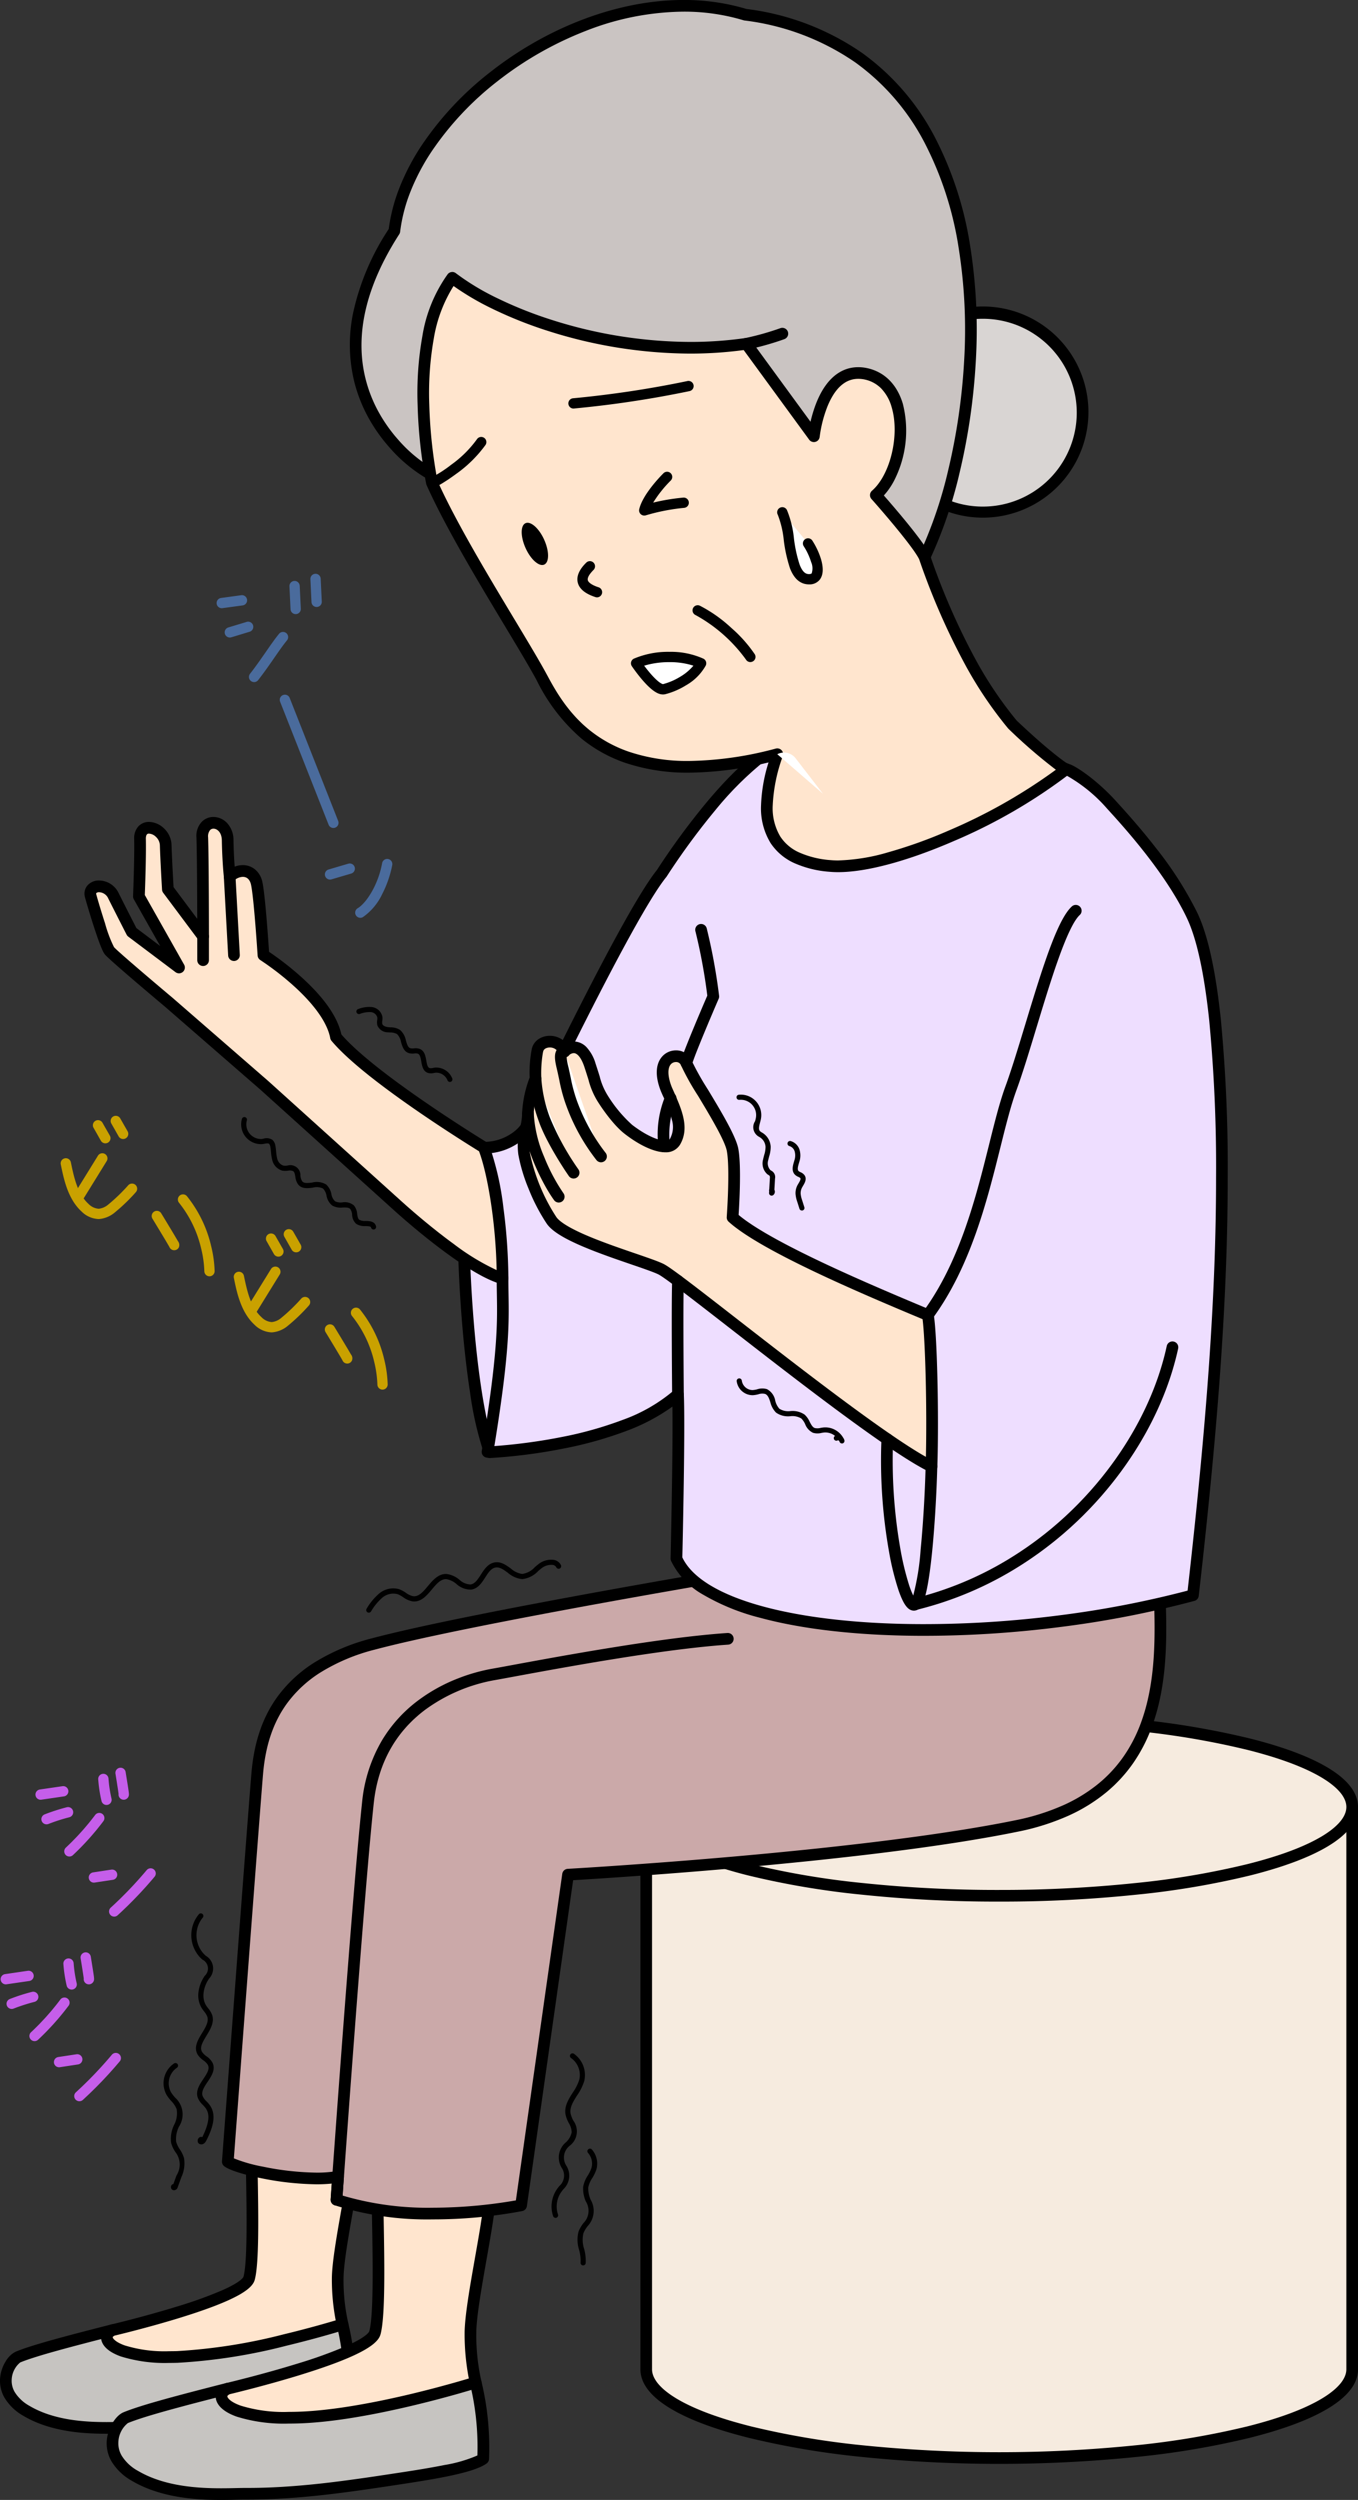
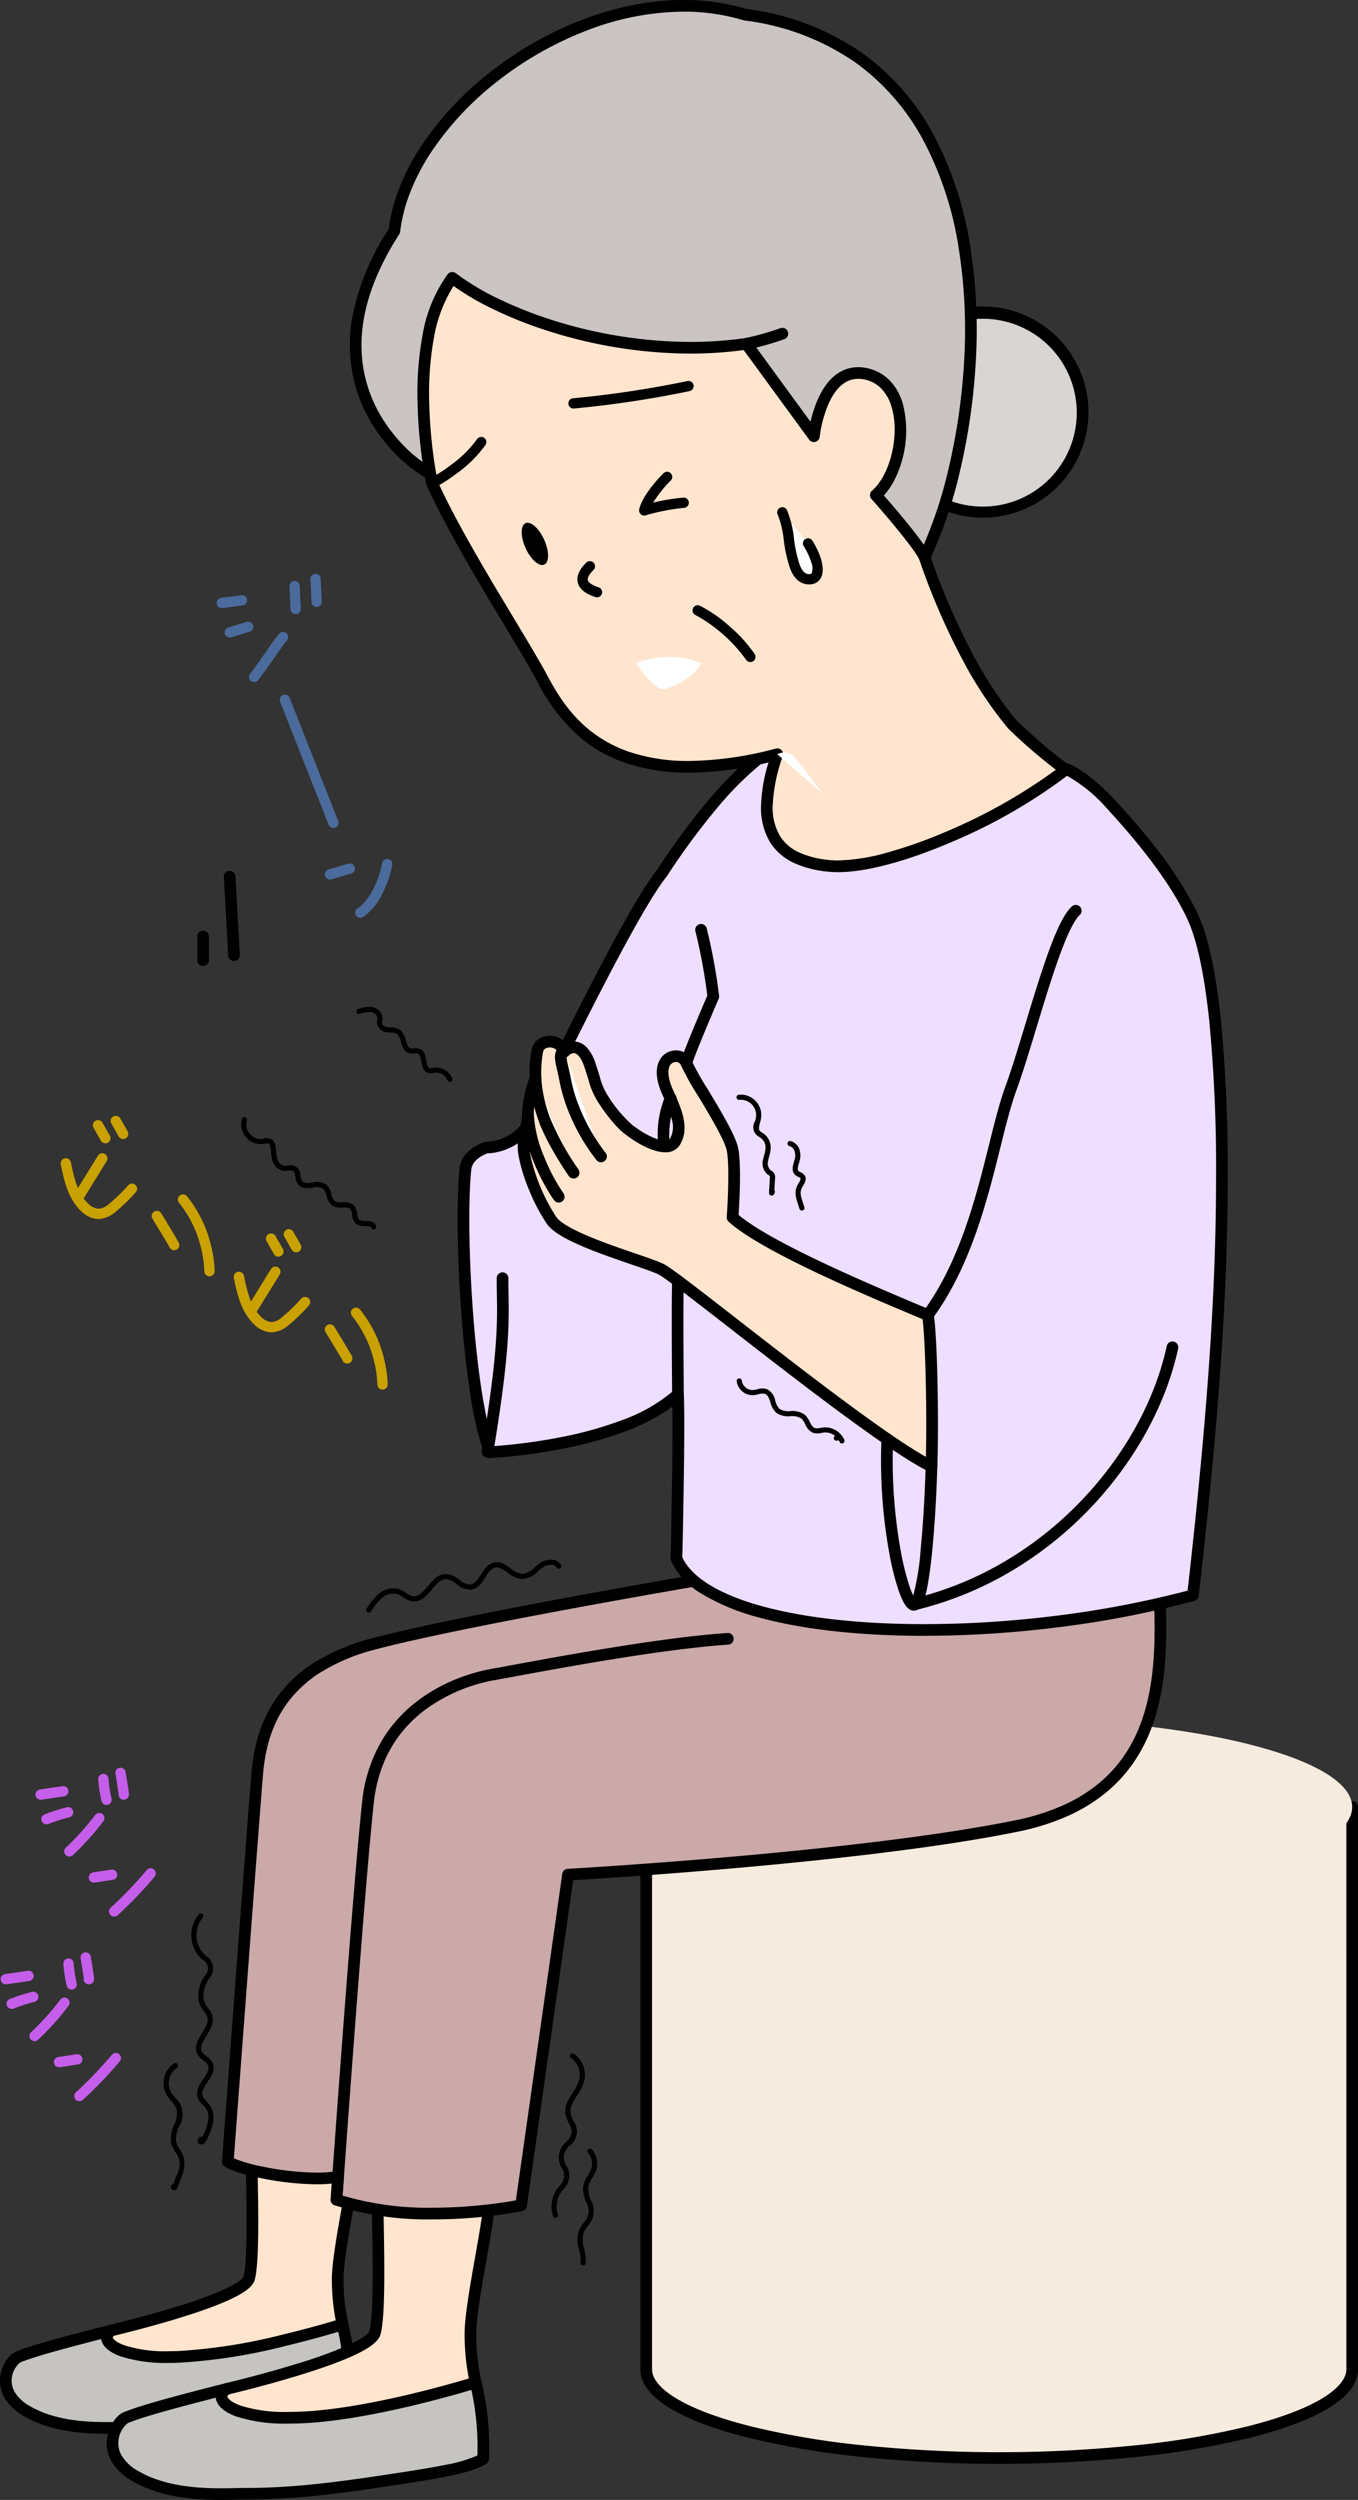
<svg xmlns="http://www.w3.org/2000/svg" id="img" width="271.627" height="500" viewBox="0 0 271.627 500">
  <rect x="0" y="0" width="271.627" height="500" fill="#333333" stroke="none" />
  <defs>
    <clipPath id="clip-path">
      <rect id="長方形_696" data-name="長方形 696" width="271.627" height="500" fill="none" />
    </clipPath>
  </defs>
  <g id="グループ_1338" data-name="グループ 1338" clip-path="url(#clip-path)">
    <path id="パス_5963" data-name="パス 5963" d="M129.857,363.1V475.548c0,9.808,31.612,17.758,70.607,17.758s70.606-7.95,70.606-17.758V363.1Z" transform="translate(-0.603 -1.686)" fill="#f6ebdf" />
    <path id="パス_5964" data-name="パス 5964" d="M129.857,361.928H271.069a1.167,1.167,0,0,1,1.167,1.167V475.548c0,2.838-2.059,5.5-6.119,7.915-3.653,2.172-8.849,4.115-15.443,5.773a165.659,165.659,0,0,1-22.6,3.834,272.506,272.506,0,0,1-55.213,0,165.663,165.663,0,0,1-22.6-3.834c-6.594-1.658-11.79-3.6-15.443-5.773-4.06-2.414-6.119-5.077-6.119-7.915V363.1A1.167,1.167,0,0,1,129.857,361.928ZM269.9,364.262H131.023V475.548c0,2.438,2.707,4.559,4.978,5.91,3.459,2.057,8.445,3.913,14.82,5.516a163.348,163.348,0,0,0,22.282,3.777,270.173,270.173,0,0,0,54.719,0,163.344,163.344,0,0,0,22.282-3.777c6.375-1.6,11.361-3.459,14.82-5.516,2.271-1.35,4.978-3.472,4.978-5.91Z" transform="translate(-0.603 -1.686)" />
    <path id="パス_5965" data-name="パス 5965" d="M271.069,363.012c0,9.807-31.611,17.758-70.607,17.758s-70.606-7.951-70.606-17.758,31.612-17.758,70.606-17.758,70.607,7.951,70.607,17.758" transform="translate(-0.603 -1.603)" fill="#f6ebdf" />
-     <path id="楕円形_109" data-name="楕円形 109" d="M70.606-1.167A262.335,262.335,0,0,1,98.212.236a165.658,165.658,0,0,1,22.6,3.834c6.594,1.658,11.79,3.6,15.443,5.773,4.06,2.414,6.119,5.077,6.119,7.915s-2.059,5.5-6.119,7.915c-3.653,2.172-8.849,4.115-15.443,5.773a165.658,165.658,0,0,1-22.6,3.834,262.335,262.335,0,0,1-27.606,1.4A262.335,262.335,0,0,1,43,35.281a165.657,165.657,0,0,1-22.6-3.834c-6.594-1.658-11.79-3.6-15.443-5.773C.892,23.259-1.167,20.6-1.167,17.758s2.059-5.5,6.119-7.915C8.606,7.671,13.8,5.728,20.4,4.07A165.657,165.657,0,0,1,43,.236,262.334,262.334,0,0,1,70.606-1.167Zm0,35.516a260,260,0,0,0,27.36-1.389,163.341,163.341,0,0,0,22.282-3.777c6.375-1.6,11.361-3.459,14.82-5.516,2.271-1.35,4.978-3.472,4.978-5.91s-2.707-4.559-4.978-5.91c-3.459-2.057-8.445-3.913-14.82-5.516A163.341,163.341,0,0,0,97.965,2.555a260,260,0,0,0-27.36-1.389,260,260,0,0,0-27.36,1.389A163.341,163.341,0,0,0,20.964,6.333C14.59,7.936,9.6,9.792,6.145,11.849c-2.271,1.35-4.978,3.472-4.978,5.91s2.707,4.559,4.978,5.91c3.459,2.057,8.445,3.913,14.82,5.516a163.341,163.341,0,0,0,22.282,3.777A260,260,0,0,0,70.606,34.35Z" transform="translate(129.254 343.65)" />
    <path id="パス_5966" data-name="パス 5966" d="M69.921,481.188a51.623,51.623,0,0,0-1.4-14.142c-1.6-1.79-8.491-2.436-8.491-2.436l-37.488,3.579C13.69,470.45,6.8,472.256,3.6,473.581c-1.6.662-5.339,6.588,1.718,10.771s16.7,3.322,20.621,3.334c8.667.03,17.1-1.1,25.714-2.4,7.655-1.152,15.876-2.359,18.273-4.1" transform="translate(-0.005 -2.158)" fill="#c6c4c1" />
    <path id="パス_5967" data-name="パス 5967" d="M21.326,488.918c-4.549,0-11.219-.369-16.607-3.562a10.279,10.279,0,0,1-3.8-3.623,6.734,6.734,0,0,1-.9-3.885,7.5,7.5,0,0,1,1.128-3.413,4.825,4.825,0,0,1,2-1.931c3.315-1.371,10.308-3.2,19.105-5.444a1.169,1.169,0,0,1,.178-.031l37.488-3.579a1.17,1.17,0,0,1,.22,0c.073.007,1.806.172,3.766.564,2.844.57,4.639,1.307,5.486,2.255a1.167,1.167,0,0,1,.267.513,52.659,52.659,0,0,1,1.429,14.411,1.166,1.166,0,0,1-.482.94c-2.578,1.869-10.222,3.019-18.315,4.236l-.469.071a172.1,172.1,0,0,1-25.553,2.415c-.113,0-.225,0-.339,0h-.086c-.481,0-1.044.012-1.7.026C23.311,488.9,22.363,488.918,21.326,488.918Zm1.419-19.576c-8.369,2.137-15.546,4.012-18.7,5.317a4.7,4.7,0,0,0-1.7,3.392,4.446,4.446,0,0,0,.612,2.544,8.036,8.036,0,0,0,2.955,2.754c4.895,2.9,11.143,3.236,15.417,3.236,1.012,0,1.947-.02,2.771-.038.666-.014,1.241-.027,1.747-.027h.425a170.107,170.107,0,0,0,25.206-2.389l.469-.071c6.329-.952,14.108-2.121,16.812-3.527a49.31,49.31,0,0,0-1.29-12.875,10.591,10.591,0,0,0-4.019-1.358c-1.576-.316-3.023-.477-3.419-.518Z" transform="translate(-0.005 -2.158)" />
    <path id="パス_5968" data-name="パス 5968" d="M50.379,429.633c0,7.313.693,23.784-.445,28.009s-27.3,10.384-27.3,10.384c-3.014,1.319-.659,5.746,12.9,5.37s33.076-6.513,33.076-6.513a39.471,39.471,0,0,1-.971-9.079c0-5.366,3.029-18.412,3.594-24.817Z" transform="translate(-0.1 -1.995)" fill="#ffe5ce" />
    <path id="パス_5969" data-name="パス 5969" d="M50.379,428.466a1.167,1.167,0,0,1,.185.015l20.862,3.354a1.166,1.166,0,0,1,.977,1.254c-.251,2.84-.955,6.837-1.7,11.067-.929,5.271-1.889,10.721-1.889,13.647a38.817,38.817,0,0,0,.934,8.784A1.167,1.167,0,0,1,68.968,468c-.049.015-4.992,1.564-11.529,3.136a111.046,111.046,0,0,1-21.865,3.43c-.551.015-1.1.023-1.626.023a29.611,29.611,0,0,1-9.693-1.3c-2.858-1.025-3.695-2.375-3.894-3.326a2.677,2.677,0,0,1,1.808-3,1.169,1.169,0,0,1,.2-.067c.065-.015,6.587-1.557,13.155-3.589a84.335,84.335,0,0,0,9.191-3.32c3.8-1.705,4.082-2.6,4.092-2.642.814-3.022.629-13.36.494-20.908-.046-2.561-.089-4.98-.089-6.8a1.166,1.166,0,0,1,1.166-1.167Zm19.589,5.5L51.552,431c.014,1.573.047,3.438.082,5.386.145,8.116.326,18.216-.574,21.556-.409,1.519-2.467,3.753-14.856,7.587-6.157,1.905-12.269,3.382-13.182,3.6-.237.118-.4.262-.377.351.058.28.635.975,2.4,1.608a26.87,26.87,0,0,0,8.905,1.16c.506,0,1.031-.007,1.561-.022a110.406,110.406,0,0,0,21.384-3.366c4.723-1.136,8.594-2.256,10.353-2.783a43.62,43.62,0,0,1-.767-8.277c0-3.13.978-8.683,1.925-14.052C69.049,440.094,69.663,436.613,69.968,433.964Z" transform="translate(-0.1 -1.995)" />
    <path id="パス_5970" data-name="パス 5970" d="M96.76,493.971a55.668,55.668,0,0,0-1.508-15.252c-1.727-1.93-9.157-2.627-9.157-2.627l-40.431,3.86c-9.549,2.438-16.98,4.387-20.434,5.815-1.726.714-5.759,7.106,1.852,11.617s18.01,3.582,22.238,3.6c9.346.031,18.437-1.191,27.733-2.59,8.256-1.243,17.121-2.545,19.707-4.419" transform="translate(-0.105 -2.211)" fill="#c6c4c1" />
    <path id="パス_5971" data-name="パス 5971" d="M44.35,502.216c-4.894,0-12.071-.4-17.862-3.829a11,11,0,0,1-4.068-3.874,7.173,7.173,0,0,1-.958-4.138c.19-2.658,1.872-5.086,3.323-5.686,3.576-1.479,11.112-3.447,20.591-5.867a1.168,1.168,0,0,1,.178-.031l40.431-3.86a1.17,1.17,0,0,1,.22,0c.078.007,1.942.185,4.051.607,3.047.61,4.966,1.4,5.866,2.4a1.166,1.166,0,0,1,.267.514,56.712,56.712,0,0,1,1.538,15.52,1.167,1.167,0,0,1-.482.94c-2.761,2-10.985,3.239-19.692,4.549l-.525.079c-8.756,1.317-18.1,2.6-27.558,2.6h-.446c-.519,0-1.127.013-1.832.028C46.49,502.194,45.468,502.216,44.35,502.216ZM45.864,481.1c-9.028,2.3-16.772,4.327-20.189,5.74a5.106,5.106,0,0,0-1.887,3.7,4.88,4.88,0,0,0,.656,2.814,8.728,8.728,0,0,0,3.232,3.025c5.3,3.14,12.053,3.5,16.673,3.5,1.093,0,2.1-.022,2.991-.041.718-.016,1.337-.029,1.882-.029h.444c9.3,0,18.542-1.273,27.212-2.578l.526-.079c4.024-.606,8.185-1.232,11.622-1.929a27.828,27.828,0,0,0,6.568-1.909,53.365,53.365,0,0,0-1.4-13.991c-.419-.321-1.542-.931-4.4-1.5-1.715-.344-3.289-.518-3.7-.561Z" transform="translate(-0.105 -2.211)" />
    <path id="パス_5972" data-name="パス 5972" d="M75.684,438.37c0,7.886.748,25.651-.48,30.208s-29.439,11.2-29.439,11.2c-3.251,1.422-.712,6.2,13.917,5.791s35.672-7.024,35.672-7.024a42.591,42.591,0,0,1-1.047-9.79c0-5.788,3.266-19.858,3.877-26.766Z" transform="translate(-0.207 -2.036)" fill="#ffe5ce" />
    <path id="パス_5973" data-name="パス 5973" d="M75.684,437.2a1.166,1.166,0,0,1,.185.015l22.5,3.617a1.166,1.166,0,0,1,.977,1.254c-.27,3.057-1.029,7.362-1.832,11.919-1,5.692-2.04,11.578-2.04,14.745a41.71,41.71,0,0,0,1.009,9.5,1.166,1.166,0,0,1-.779,1.408c-.053.017-5.38,1.686-12.427,3.381-9.487,2.282-17.414,3.526-23.562,3.7-.594.017-1.184.025-1.753.025a31.843,31.843,0,0,1-10.422-1.393c-3.042-1.091-3.93-2.516-4.14-3.52a2.8,2.8,0,0,1,1.9-3.138,1.166,1.166,0,0,1,.2-.067c.07-.017,7.106-1.679,14.193-3.873a91.044,91.044,0,0,0,9.923-3.585c4.069-1.825,4.435-2.8,4.464-2.909.881-3.272.682-14.428.536-22.575-.049-2.762-.1-5.371-.1-7.331a1.167,1.167,0,0,1,1.166-1.167Zm21.228,5.761L76.856,439.74c.014,1.72.051,3.773.089,5.919.156,8.747.351,19.633-.616,23.223-.434,1.615-2.641,4-15.96,8.119-6.655,2.059-13.26,3.655-14.219,3.884-.167.083-.51.281-.467.484.072.342.709,1.107,2.645,1.8a29.061,29.061,0,0,0,9.634,1.256c.547,0,1.115-.008,1.688-.024,5.9-.164,13.873-1.419,23.064-3.629,5.172-1.244,9.4-2.472,11.267-3.03a46.834,46.834,0,0,1-.841-8.989c0-3.37,1.055-9.359,2.076-15.15C95.918,449.62,96.585,445.832,96.912,442.964Z" transform="translate(-0.207 -2.036)" />
    <path id="パス_5974" data-name="パス 5974" d="M232.077,317.086c.406,15.847,3.251,43.072-28.443,49.573s-89.8,9.752-89.8,9.752l-9.392,66.139s-20.88,4.36-36.93-1.126l.326-4.585c-7.088,1.3-19.988-1.476-22.065-3.034,0,0,5.078-67.96,5.892-77.611s4.876-21.028,23.161-25.9,67.452-13.206,67.452-13.206Z" transform="translate(-0.213 -1.473)" fill="#cba9a9" />
    <path id="パス_5975" data-name="パス 5975" d="M142.277,315.919h89.8a1.167,1.167,0,0,1,1.166,1.137c.023.905.054,1.839.087,2.827.272,8.209.61,18.426-2.941,27.558a31.954,31.954,0,0,1-3.5,6.639,29.317,29.317,0,0,1-5.374,5.849,33.663,33.663,0,0,1-7.573,4.684,47.455,47.455,0,0,1-10.073,3.189c-7.26,1.489-16.51,2.93-27.494,4.282-8.776,1.08-18.676,2.107-29.424,3.052-15.623,1.374-28.56,2.175-32.1,2.385L105.6,442.715a1.167,1.167,0,0,1-.916.978,96.411,96.411,0,0,1-17.894,1.667,61.219,61.219,0,0,1-19.651-2.831,1.166,1.166,0,0,1-.786-1.187l.224-3.145a29.355,29.355,0,0,1-3.051.147,58.661,58.661,0,0,1-11.126-1.231c-1.341-.274-5.832-1.257-7.322-2.374a1.167,1.167,0,0,1-.463-1.02c.051-.68,5.088-68.076,5.892-77.622.521-6.194,2.238-11.21,5.249-15.332a26.766,26.766,0,0,1,7.226-6.708,40.838,40.838,0,0,1,11.548-4.893c18.128-4.834,67.066-13.146,67.558-13.229A1.164,1.164,0,0,1,142.277,315.919Zm88.666,2.333H142.375c-2.461.419-49.61,8.463-67.25,13.167a38.527,38.527,0,0,0-10.889,4.6,24.445,24.445,0,0,0-6.6,6.12c-2.751,3.767-4.323,8.4-4.808,14.152-.758,8.994-5.282,69.457-5.836,76.863a30.51,30.51,0,0,0,5.872,1.672,56.056,56.056,0,0,0,10.658,1.184,23.129,23.129,0,0,0,4.106-.319A1.167,1.167,0,0,1,69,436.923l-.262,3.678a60.249,60.249,0,0,0,18.046,2.426,98.187,98.187,0,0,0,16.618-1.466l9.275-65.313a1.167,1.167,0,0,1,1.09-1c.145-.008,14.726-.831,32.986-2.436,16.836-1.48,40.33-3.947,56.646-7.294a45.13,45.13,0,0,0,9.577-3.028,31.333,31.333,0,0,0,7.049-4.356,26.984,26.984,0,0,0,4.946-5.383,29.62,29.62,0,0,0,3.243-6.154c3.378-8.687,3.049-18.639,2.784-26.635C230.979,319.374,230.96,318.807,230.943,318.252Z" transform="translate(-0.213 -1.473)" />
    <path id="パス_5976" data-name="パス 5976" d="M132.789,175.367s17.153-27.181,28.139-26.817c0-2.242,16.559-2.847,26.869-2.846s21.708,7.462,26.259,8.939c.841.272,4.724,2.642,8.685,6.984s11.886,13.18,16.153,22.172,5.942,29.256,5.942,52.416-1.828,48.76-5.79,83.516c-41.751,11.276-96.3,8.825-103.311-7.329,0,0,.609-25.8.3-32.811C124.662,289.953,98.4,291.128,98.4,291.128c-4.383-11.848-6.1-44.31-4.869-56.628.31-3.1,4.114-4.279,4.114-4.279,6.5-.406,8.533-4.874,8.533-4.874s19.761-41.552,26.615-49.981" transform="translate(-0.433 -0.677)" fill="#eedeff" />
    <path id="パス_5977" data-name="パス 5977" d="M187.771,144.537h.025a34.426,34.426,0,0,1,11.629,2.361,102.664,102.664,0,0,1,9.95,4.377,48.533,48.533,0,0,0,5.04,2.259c1.206.39,5.269,3.013,9.187,7.308,2.365,2.592,5.168,5.737,8.022,9.413a72.779,72.779,0,0,1,8.323,13.044c2.084,4.392,3.658,11.549,4.677,21.273A311.182,311.182,0,0,1,246,236.216c0,11.617-.462,23.881-1.412,37.492-.932,13.345-2.366,28.443-4.385,46.157a1.167,1.167,0,0,1-.855.994,200.82,200.82,0,0,1-26.986,5.243,216.166,216.166,0,0,1-27.078,1.746c-12.771,0-24.123-1.249-32.83-3.611a43.669,43.669,0,0,1-11.334-4.594,15.567,15.567,0,0,1-6.457-6.775,1.166,1.166,0,0,1-.1-.492c.006-.234.5-21.32.367-30.372a38.852,38.852,0,0,1-9.158,4.85,77.048,77.048,0,0,1-12.6,3.536,108.1,108.1,0,0,1-14.73,1.9,1.166,1.166,0,0,1-1.146-.761,67.15,67.15,0,0,1-2.842-12.341c-.722-4.668-1.333-10.24-1.767-16.116-.825-11.161-.954-22.423-.327-28.692.382-3.826,4.744-5.22,4.929-5.277a1.166,1.166,0,0,1,.272-.05,9.774,9.774,0,0,0,5.919-2.224,6.839,6.839,0,0,0,1.627-1.972l.007-.014c.049-.1,5.013-10.532,10.75-21.856,7.692-15.182,13.065-24.7,15.97-28.306a143.776,143.776,0,0,1,9.89-13.476c7.424-8.88,13.643-13.524,18.5-13.814a3,3,0,0,1,.918-.658,10.29,10.29,0,0,1,2.279-.716,55.738,55.738,0,0,1,6.966-.9C177.044,144.595,184.762,144.538,187.771,144.537Zm50.206,174.273c1.968-17.34,3.371-32.154,4.286-45.266.947-13.556,1.407-25.767,1.407-37.329a308.9,308.9,0,0,0-1.365-31.4c-.992-9.46-2.494-16.363-4.465-20.516-4.345-9.156-12.784-18.4-15.961-21.885a30.636,30.636,0,0,0-8.183-6.661,48.455,48.455,0,0,1-5.341-2.38,100.773,100.773,0,0,0-9.723-4.281A32.179,32.179,0,0,0,187.8,146.87h-.025c-5.746,0-11.6.18-16.066.495-7.475.526-9.274,1.294-9.665,1.533a1.167,1.167,0,0,1-1.152.817c-2.262-.074-5.105,1.247-8.443,3.924a65.923,65.923,0,0,0-8.91,9.047,140.867,140.867,0,0,0-9.76,13.3,1.167,1.167,0,0,1-.081.113c-6.663,8.193-26.119,49.016-26.463,49.739a8.781,8.781,0,0,1-2.112,2.664,12.016,12.016,0,0,1-7.243,2.869c-.553.2-2.985,1.212-3.187,3.242-.614,6.147-.484,17.25.332,28.288.878,11.874,2.393,21.619,4.186,27.007a111.057,111.057,0,0,0,13.551-1.816,74.635,74.635,0,0,0,12.2-3.424,32.845,32.845,0,0,0,10.3-5.941,1.166,1.166,0,0,1,1.951.812c.29,6.668-.23,29.724-.3,32.624,1.916,4.077,7.494,7.469,16.159,9.82,8.511,2.309,19.652,3.529,32.22,3.529a213.837,213.837,0,0,0,26.784-1.728A199.341,199.341,0,0,0,237.977,318.811Z" transform="translate(-0.433 -0.677)" />
    <path id="パス_5978" data-name="パス 5978" d="M217.45,82.769a20.012,20.012,0,1,1-20.012-20.012A20.012,20.012,0,0,1,217.45,82.769" transform="translate(-0.824 -0.291)" fill="#d9d5d3" />
    <path id="パス_5979" data-name="パス 5979" d="M197.439,61.59a21.117,21.117,0,1,1-8.244,1.665A21.046,21.046,0,0,1,197.439,61.59Zm0,40.023a18.784,18.784,0,1,0-7.335-1.48A18.726,18.726,0,0,0,197.439,101.614Z" transform="translate(-0.824 -0.291)" />
    <path id="パス_5980" data-name="パス 5980" d="M85.712,94.368c-3.8-2.147-25.6-18.489-6.5-48.151C82.258,20.415,120.017-6,149.39,2.943c55.784,7.72,49.283,80.658,35.874,108.492-9.142,21.739-99.552-17.066-99.552-17.066" transform="translate(-0.332 -0.005)" fill="#cac4c2" />
    <path id="パス_5981" data-name="パス 5981" d="M169.388,119.216c-6.594,0-15.131-1.256-25.374-3.733-8.157-1.973-17.419-4.721-27.53-8.17C99.285,101.446,85.39,95.5,85.251,95.44a1.167,1.167,0,0,1-.114-.057,30.062,30.062,0,0,1-6.827-5.8,33.153,33.153,0,0,1-4.1-5.709,30.066,30.066,0,0,1-3.036-7.6,31.371,31.371,0,0,1-.211-13.682,49.351,49.351,0,0,1,7.124-16.782,34.915,34.915,0,0,1,2.189-8.359,45.721,45.721,0,0,1,4.364-8.322,63.407,63.407,0,0,1,13.77-14.718C110.08,5.253,124.171,0,137.066,0a43.489,43.489,0,0,1,12.575,1.8,51.759,51.759,0,0,1,23.168,8.822,48.1,48.1,0,0,1,14.44,16.686,70.435,70.435,0,0,1,7.11,21.746,106.655,106.655,0,0,1,1.14,23.394,126.3,126.3,0,0,1-3.2,21.976,89.036,89.036,0,0,1-5.972,17.491,10.66,10.66,0,0,1-6.334,5.7A29.765,29.765,0,0,1,169.388,119.216ZM86.232,93.322c1.011.431,14.48,6.146,31.022,11.788,10.041,3.425,19.232,6.152,27.318,8.107,10.06,2.432,18.409,3.665,24.817,3.665a27.521,27.521,0,0,0,9.758-1.444,8.31,8.31,0,0,0,5.042-4.456q.011-.027.024-.054a86.624,86.624,0,0,0,5.817-17.047,123.922,123.922,0,0,0,3.14-21.563,104.324,104.324,0,0,0-1.112-22.881,68.119,68.119,0,0,0-6.865-21.027,45.793,45.793,0,0,0-13.738-15.888A49.492,49.492,0,0,0,149.231,4.1a1.167,1.167,0,0,1-.18-.04,41.133,41.133,0,0,0-11.985-1.726,54.483,54.483,0,0,0-19.5,3.826A69.367,69.367,0,0,0,99.847,16.248,61.05,61.05,0,0,0,86.586,30.412a43.385,43.385,0,0,0-4.142,7.895,32.435,32.435,0,0,0-2.076,8.047,1.167,1.167,0,0,1-.178.495C73.533,57.189,71.26,66.9,73.436,75.716a27.733,27.733,0,0,0,2.8,7.007,30.818,30.818,0,0,0,3.814,5.306A28.1,28.1,0,0,0,86.232,93.322Z" transform="translate(-0.332 -0.005)" />
    <path id="パス_5982" data-name="パス 5982" d="M86.787,96.806c5.587,12.495,17.711,31.03,21.977,38.953s13.378,24.081,47.1,15.344c-5.079,14.831-.61,21.332,10.565,22.349s34.64-9.346,47.135-19.3c0,0-3.024-1.747-10.671-8.988-5.244-6.234-11.685-16.57-17.569-33.475-1.422-3.047-9.752-12.393-9.752-12.393,6.3-5.485,7.721-22.958-2.641-24.38-8.33-1.015-9.752,12.6-9.752,12.6L149.671,69.023c-23.872,3.454-48.252-5.079-58.817-13.206-9.956,13-4.067,40.989-4.067,40.989" transform="translate(-0.395 -0.259)" fill="#ffe5ce" />
    <path id="パス_5983" data-name="パス 5983" d="M90.854,54.651a1.167,1.167,0,0,1,.711.242,48.965,48.965,0,0,0,8.193,4.956,80.921,80.921,0,0,0,11.107,4.425,92.135,92.135,0,0,0,27.6,4.372,77.4,77.4,0,0,0,11.043-.776,1.166,1.166,0,0,1,1.109.466l11.9,16.281a25.939,25.939,0,0,1,1.195-3.866c1.861-4.616,4.751-7.055,8.357-7.055a8.409,8.409,0,0,1,1.013.063l.018,0c3.843.527,6.642,3.109,7.884,7.269A21.932,21.932,0,0,1,179.229,96.4a14.132,14.132,0,0,1-2.047,2.956c2.1,2.392,7.967,9.2,9.2,11.842a1.169,1.169,0,0,1,.045.11,136.173,136.173,0,0,0,8.946,20.562,77.25,77.25,0,0,0,8.372,12.5c7.356,6.96,10.378,8.764,10.408,8.781a1.164,1.164,0,0,1,.14,1.92,107.252,107.252,0,0,1-23.115,13.405c-9.25,4.01-17.468,6.219-23.14,6.219-.6,0-1.173-.025-1.712-.074a21.189,21.189,0,0,1-7.042-1.731,11.2,11.2,0,0,1-4.764-4.026,13.336,13.336,0,0,1-1.9-7.578,32.1,32.1,0,0,1,1.5-8.541,69.9,69.9,0,0,1-15.9,2.051,39.037,39.037,0,0,1-12.762-1.967,28.488,28.488,0,0,1-8.767-4.86,36.783,36.783,0,0,1-8.951-11.651c-1.425-2.646-3.737-6.491-6.414-10.943-5.288-8.794-11.869-19.739-15.6-28.087a1.166,1.166,0,0,1-.077-.236,97.245,97.245,0,0,1-1.724-15.827,64.946,64.946,0,0,1,.952-13.729,29.191,29.191,0,0,1,5.055-12.381,1.166,1.166,0,0,1,.926-.457Zm47.607,16.328a94.5,94.5,0,0,1-28.3-4.482,83.258,83.258,0,0,1-11.428-4.554,53.835,53.835,0,0,1-7.617-4.48,28.3,28.3,0,0,0-3.947,10.464,62.632,62.632,0,0,0-.911,13.231A97.386,97.386,0,0,0,87.9,96.447c3.684,8.2,10.188,19.021,15.419,27.72,2.692,4.478,5.017,8.345,6.469,11.04,1.475,2.739,3.943,7.324,8.374,10.951a26.162,26.162,0,0,0,8.053,4.461,36.721,36.721,0,0,0,12,1.839,70.181,70.181,0,0,0,17.358-2.483,1.166,1.166,0,0,1,1.4,1.507,32.861,32.861,0,0,0-2.018,9.833,11.071,11.071,0,0,0,1.526,6.273,8.787,8.787,0,0,0,3.8,3.183,18.9,18.9,0,0,0,6.263,1.52c.469.043.974.064,1.5.064a39.152,39.152,0,0,0,10.057-1.648,93.648,93.648,0,0,0,12.154-4.378,107.971,107.971,0,0,0,21.338-12.119,104.007,104.007,0,0,1-9.495-8.2,1.158,1.158,0,0,1-.091-.1,79.46,79.46,0,0,1-8.675-12.926,138.416,138.416,0,0,1-9.082-20.857c-1.169-2.422-7.273-9.514-9.542-12.06a1.166,1.166,0,0,1,.1-1.656c3.706-3.228,5.581-11.2,3.933-16.72A8.769,8.769,0,0,0,176.6,77.9a6.564,6.564,0,0,0-3.812-1.83,6.064,6.064,0,0,0-.722-.045c-2.612,0-4.7,1.882-6.193,5.595a25.331,25.331,0,0,0-1.527,6.01,1.166,1.166,0,0,1-2.1.567l-13.1-17.924A80.1,80.1,0,0,1,138.461,70.978Z" transform="translate(-0.395 -0.259)" />
    <path id="パス_5984" data-name="パス 5984" d="M156.2,151.545a2.928,2.928,0,0,1,3.657.812l5.485,7.112" transform="translate(-0.725 -0.702)" fill="#fff" />
    <path id="パス_5985" data-name="パス 5985" transform="translate(-0.725 -0.702)" />
    <path id="パス_5986" data-name="パス 5986" d="M67.613,442.647q-.041,0-.083,0a1.166,1.166,0,0,1-1.082-1.246c.043-.606,4.291-60.781,6.3-79.481A30.084,30.084,0,0,1,76.7,349.646a27.831,27.831,0,0,1,7.174-7.962,33.633,33.633,0,0,1,8.07-4.471,35.976,35.976,0,0,1,6.755-1.92c1.039-.183,2.458-.445,4.254-.777,9.692-1.789,29.858-5.512,42.862-6.379a1.166,1.166,0,0,1,.155,2.328c-12.869.858-32.946,4.564-42.594,6.346q-2.7.5-4.272.78a33.406,33.406,0,0,0-13.821,5.953c-5.93,4.491-9.365,10.757-10.211,18.623-2.006,18.658-6.251,78.79-6.294,79.4A1.167,1.167,0,0,1,67.613,442.647Z" transform="translate(-0.314 -1.529)" />
    <path id="パス_5987" data-name="パス 5987" d="M186.081,263.99c-11.225-4.7-32.558-13.637-39.059-19.53,0,0,.711-9.7,0-13.51s-8.33-14.781-9.245-17.371-6.857-1.828-3.962,5.333c1.647,3.743,3.5,7.39,1.676,10.437-1.164,1.939-5.182.681-9.293-2.488a28.049,28.049,0,0,1-5.183-6.226c-1.158-1.913-1.067-2.181-2.514-6.6s-3.856-4-5.105-2.743c-1.066-2.742-4.977-2.488-5.409-.222-.478,1.361-.389,5.632-.389,5.632a22.22,22.22,0,0,0-1.516,6.933c.077,2.439-1.295,4.648-.761,8.076a38.7,38.7,0,0,0,5.485,13.333c2.667,3.886,18.209,8,21.866,9.753s42.02,33.525,54.133,39.468c.35-10.694-.088-26.914-.726-30.275" transform="translate(-0.489 -0.972)" fill="#ffe5ce" />
    <path id="パス_5988" data-name="パス 5988" d="M186.806,295.431a1.166,1.166,0,0,1-.514-.119c-7.87-3.861-26.319-18.2-39.789-28.677-6.754-5.251-13.134-10.211-14.335-10.786-1-.48-3.07-1.19-5.466-2.011-2.959-1.015-6.642-2.278-9.763-3.616-3.861-1.654-6.115-3.09-7.095-4.518a37.838,37.838,0,0,1-3.663-7.063,33.378,33.378,0,0,1-2.013-6.75,14.02,14.02,0,0,1,.373-5.535,11.056,11.056,0,0,0,.375-2.684,22.941,22.941,0,0,1,1.512-7.18,24.916,24.916,0,0,1,.431-5.724,3.2,3.2,0,0,1,1.36-1.975,4.061,4.061,0,0,1,2.247-.655,4.364,4.364,0,0,1,2.321.66,4.15,4.15,0,0,1,.958.828,3.5,3.5,0,0,1,1.51-.351,3.565,3.565,0,0,1,2.536,1.127,8.2,8.2,0,0,1,1.819,3.272c.349,1.065.609,1.891.818,2.554a13.116,13.116,0,0,0,1.586,3.8,26.848,26.848,0,0,0,4.9,5.906c2.534,1.954,5.079,3.167,6.641,3.167.726,0,.886-.267.939-.355A4.913,4.913,0,0,0,134.9,225a26.549,26.549,0,0,0-1.811-4.844q-.172-.387-.343-.775l-.014-.033c-1.426-3.526-.846-5.57-.108-6.664a3.687,3.687,0,0,1,3.059-1.633,3.335,3.335,0,0,1,3.193,2.139,54.811,54.811,0,0,0,3.216,5.711c2.626,4.36,5.6,9.3,6.075,11.834.635,3.406.2,11.039.057,13.227,2.883,2.432,8.614,5.677,17.052,9.655,7.574,3.57,15.806,7.016,21.254,9.3a1.166,1.166,0,0,1,.7.858c.682,3.591,1.086,20.14.745,30.531a1.167,1.167,0,0,1-1.166,1.128Zm-76.34-84.961c-.585,0-1.224.253-1.332.819a1.167,1.167,0,0,1-.045.168,24.359,24.359,0,0,0-.324,5.221,1.167,1.167,0,0,1-.1.487,21.4,21.4,0,0,0-1.421,6.433,13.133,13.133,0,0,1-.429,3.257,11.914,11.914,0,0,0-.346,4.677,37.344,37.344,0,0,0,5.295,12.852c.481.7,1.927,1.909,6.09,3.693,3.041,1.3,6.678,2.551,9.6,3.553,2.566.88,4.593,1.575,5.717,2.114,1.363.653,6,4.237,14.758,11.048,12.518,9.733,29.361,22.827,37.757,27.56.107-4.661.093-10.465-.044-15.947-.134-5.346-.366-9.641-.62-11.592-11.565-4.842-32.235-13.548-38.79-19.49a1.167,1.167,0,0,1-.38-.949c.007-.1.691-9.594.017-13.211-.4-2.118-3.508-7.285-5.78-11.058a50.344,50.344,0,0,1-3.418-6.138,1.021,1.021,0,0,0-.993-.582,1.344,1.344,0,0,0-1.124.6c-.585.868-.465,2.5.33,4.469q.165.376.332.75c1.614,3.63,3.284,7.383,1.269,10.741a3.252,3.252,0,0,1-2.94,1.488c-2.115,0-5.055-1.331-8.065-3.653-2.751-2.121-5.442-6.5-5.469-6.546a15.472,15.472,0,0,1-1.815-4.311c-.207-.658-.465-1.476-.81-2.529-.573-1.749-1.372-2.793-2.138-2.793a1.529,1.529,0,0,0-1.03.507,1.166,1.166,0,0,1-1.916-.4A1.931,1.931,0,0,0,110.466,210.47Z" transform="translate(-0.489 -0.972)" />
    <path id="パス_5989" data-name="パス 5989" d="M120.746,232.279a38.418,38.418,0,0,1-6.023-11.035,50.05,50.05,0,0,1-1.6-6.387c-.255-1.118-.965-3.555.3-3.555" transform="translate(-0.523 -0.981)" fill="#fff" />
    <path id="パス_5990" data-name="パス 5990" d="M120.747,233.446a1.164,1.164,0,0,1-.9-.418,39.652,39.652,0,0,1-6.229-11.4,32.686,32.686,0,0,1-1.219-4.606c-.124-.587-.251-1.195-.413-1.908-.022-.1-.048-.206-.076-.322-.39-1.628-.653-3.052.082-3.983a1.786,1.786,0,0,1,1.436-.675,1.167,1.167,0,0,1,.428,2.252,10.709,10.709,0,0,0,.323,1.863c.03.125.058.242.082.348.166.733.3,1.377.421,1.946a30.417,30.417,0,0,0,1.137,4.314,37.963,37.963,0,0,0,5.817,10.672,1.167,1.167,0,0,1-.894,1.915Z" transform="translate(-0.523 -0.981)" />
    <path id="パス_5991" data-name="パス 5991" d="M107.61,216.737a28.778,28.778,0,0,0,1.734,8.061c1.169,3.454,4.39,8.612,5.893,10.757" transform="translate(-0.5 -1.007)" fill="#fff" />
    <path id="パス_5992" data-name="パス 5992" d="M115.237,236.722a1.165,1.165,0,0,1-.956-.5c-1.239-1.768-4.738-7.2-6.042-11.052a29.779,29.779,0,0,1-1.789-8.314,1.166,1.166,0,0,1,2.32-.242,27.674,27.674,0,0,0,1.679,7.809,52.759,52.759,0,0,0,5.743,10.461,1.167,1.167,0,0,1-.954,1.836Z" transform="translate(-0.5 -1.007)" />
    <path id="パス_5993" data-name="パス 5993" d="M112.26,241.554a1.165,1.165,0,0,1-.946-.483c-2.578-3.566-6.392-11.552-6.392-17.369a1.167,1.167,0,0,1,2.333,0,25.368,25.368,0,0,0,2.1,8.76A37.122,37.122,0,0,0,113.2,239.7a1.167,1.167,0,0,1-.944,1.85Z" transform="translate(-0.493 -1.039)" />
    <path id="パス_5994" data-name="パス 5994" d="M186.457,265.034a1.167,1.167,0,0,1-.939-1.857c7.349-10,10.588-22.995,13.191-33.433,1.129-4.526,2.1-8.435,3.263-11.609,1.225-3.352,2.568-7.779,3.989-12.465,1.507-4.97,3.066-10.109,4.6-14.348,1.822-5.021,3.323-7.947,4.724-9.207a1.167,1.167,0,0,1,1.561,1.734c-1.074.967-2.451,3.749-4.091,8.269-1.517,4.181-3.067,9.289-4.565,14.229-1.431,4.719-2.783,9.175-4.03,12.589-1.117,3.058-2.078,6.911-3.191,11.373-2.652,10.637-5.953,23.876-13.574,34.25A1.165,1.165,0,0,1,186.457,265.034Z" transform="translate(-0.866 -0.85)" />
    <path id="パス_5995" data-name="パス 5995" d="M183.628,323.479a1.609,1.609,0,0,1-.649-.139c-.581-.255-1.378-.925-2.4-3.861a53.9,53.9,0,0,1-1.884-7.549,104.555,104.555,0,0,1-1.556-22.806,1.166,1.166,0,1,1,2.331.1,102.827,102.827,0,0,0,1.42,21.737,56.175,56.175,0,0,0,1.728,7.263,16.516,16.516,0,0,0,.875,2.235,49.25,49.25,0,0,0,1.478-9.179c.48-4.817.855-11.05,1-16.675a1.166,1.166,0,0,1,1.166-1.136h.032a1.167,1.167,0,0,1,1.135,1.2c-.152,5.733-.536,12.077-1.028,16.969-.293,2.916-.62,5.309-.972,7.113-.579,2.968-1.136,3.831-1.556,4.251A1.589,1.589,0,0,1,183.628,323.479Z" transform="translate(-0.828 -1.343)" />
    <path id="パス_5996" data-name="パス 5996" d="M183.957,323.256a1.167,1.167,0,0,1-.276-2.3,67.166,67.166,0,0,0,18.622-7.689,71.557,71.557,0,0,0,15.043-12.089c8.54-8.991,14.532-19.885,16.874-30.675a1.167,1.167,0,1,1,2.28.495c-2.431,11.2-8.632,22.491-17.462,31.787A73.888,73.888,0,0,1,203.5,315.268a69.494,69.494,0,0,1-19.268,7.955A1.168,1.168,0,0,1,183.957,323.256Z" transform="translate(-0.854 -1.257)" />
    <path id="パス_5997" data-name="パス 5997" d="M137.93,214.642a1.168,1.168,0,0,1-1.132-1.45c.487-1.945,4.438-11.153,5.318-13.194a111.208,111.208,0,0,0-2.363-12.824,1.167,1.167,0,1,1,2.247-.629,114.954,114.954,0,0,1,2.472,13.48,1.166,1.166,0,0,1-.087.606c-1.346,3.112-4.925,11.537-5.323,13.128A1.167,1.167,0,0,1,137.93,214.642Z" transform="translate(-0.641 -0.868)" />
    <path id="パス_5998" data-name="パス 5998" d="M133.482,231.479a1.167,1.167,0,0,1-1.155-1.011,20.005,20.005,0,0,1,1.368-10.242,1.166,1.166,0,1,1,2.141.926,17.6,17.6,0,0,0-1.2,9.006,1.167,1.167,0,0,1-1.158,1.322Z" transform="translate(-0.619 -1.025)" />
    <path id="パス_5999" data-name="パス 5999" d="M136.239,281.277a1.166,1.166,0,0,1-1.166-1.156c-.007-.722-.163-17.75,0-22.782a1.166,1.166,0,1,1,2.332.076c-.162,4.983,0,22.508,0,22.684a1.166,1.166,0,0,1-1.156,1.177Z" transform="translate(-0.632 -1.195)" />
-     <path id="パス_6000" data-name="パス 6000" d="M100.6,256.446c-5.485-1.489-15.38-9.48-20.914-14.474L52.958,217.845l-19.1-16.609s-11.072-9.295-11.886-10.311-3.149-8.736-3.758-10.971,3.149-2.845,4.572,0,3.657,7.212,3.657,7.212l9.447,7.111-8.026-14.216s.319-7.976.217-11.633c.113-3.738,5.04-1.986,5.142,1.367s.432,8.838.432,8.838l7.051,9.435s-.017-15.606-.169-19.8,5-3.785,5.077.557.408,7.29.408,7.29c1.905-1.828,4.8-1.524,5.41,1.372S52.772,191.8,52.772,191.8s12.984,8.265,14.508,16.392c6.9,8.248,29.561,22.044,29.561,22.044,2.415,5.97,3.758,18.183,3.758,26.208" transform="translate(-0.084 -0.768)" fill="#ffe5ce" />
-     <path id="パス_6001" data-name="パス 6001" d="M100.6,257.612a1.166,1.166,0,0,1-.306-.041c-2.587-.7-6.227-2.756-10.821-6.106-4.743-3.459-8.972-7.186-10.57-8.628l-26.72-24.119L33.1,202.122c-1.882-1.58-11.2-9.417-12.038-10.469-.2-.249-.665-.832-2.154-5.4-.731-2.24-1.483-4.762-1.819-6a2.566,2.566,0,0,1,.4-2.285,3.011,3.011,0,0,1,2.442-1.1,4.41,4.41,0,0,1,3.9,2.556c1.213,2.428,3.043,6.012,3.53,6.964l4.768,3.589-5.279-9.35a1.167,1.167,0,0,1-.15-.62c0-.079.316-7.978.217-11.554q0-.034,0-.068a3.466,3.466,0,0,1,.882-2.375,2.845,2.845,0,0,1,2.085-.855,4.462,4.462,0,0,1,3,1.294,4.744,4.744,0,0,1,1.509,3.3c.085,2.813.336,7.2.41,8.455l4.733,6.333c-.015-4.858-.055-13.341-.16-16.234a4.132,4.132,0,0,1,1.05-3.149,3.238,3.238,0,0,1,2.353-.991,3.791,3.791,0,0,1,2.768,1.262,4.97,4.97,0,0,1,1.238,3.372c.038,2.2.144,4.039.237,5.308a4.547,4.547,0,0,1,1.625-.306,3.812,3.812,0,0,1,2.49.891,4.472,4.472,0,0,1,1.441,2.549c.546,2.6,1.164,11.5,1.323,13.9a59.837,59.837,0,0,1,6.335,4.935c4.62,4.144,7.354,8.04,8.13,11.585,6.924,8.035,28.862,21.439,29.085,21.574a1.166,1.166,0,0,1,.475.559,57.72,57.72,0,0,1,2.86,12.617,112,112,0,0,1,.984,14.028,1.166,1.166,0,0,1-1.167,1.167ZM22.888,190.2c.622.743,7.517,6.613,11.722,10.143l.016.013,19.1,16.609.016.014,26.728,24.126c1.571,1.418,5.727,5.081,10.381,8.475a46.462,46.462,0,0,0,8.57,5.215c-.176-9.654-1.854-19.357-3.521-23.768-1.319-.813-6.328-3.927-11.907-7.757-8.75-6.006-14.673-10.826-17.6-14.328a1.166,1.166,0,0,1-.252-.534c-.575-3.068-3.154-6.73-7.458-10.59a56.66,56.66,0,0,0-6.53-5.033,1.167,1.167,0,0,1-.538-.91c-.007-.113-.731-11.366-1.316-14.146-.215-1.023-.8-1.587-1.648-1.587a2.71,2.71,0,0,0-1.813.817,1.166,1.166,0,0,1-1.967-.711c-.014-.123-.34-3.052-.415-7.4-.03-1.719-1.017-2.343-1.674-2.343a.917.917,0,0,0-.674.278,1.984,1.984,0,0,0-.4,1.445c.151,4.163.169,19.2.17,19.838a1.166,1.166,0,0,1-2.1.7l-7.051-9.435a1.167,1.167,0,0,1-.23-.628c0-.055-.333-5.541-.434-8.873a2.45,2.45,0,0,0-.784-1.682,2.189,2.189,0,0,0-1.391-.653c-.194,0-.6,0-.634.937.088,3.285-.146,9.783-.206,11.343L36.907,193.7a1.166,1.166,0,0,1-1.717,1.505L25.743,188.1a1.166,1.166,0,0,1-.337-.4c-.022-.044-2.254-4.405-3.662-7.222a2.094,2.094,0,0,0-1.816-1.266.8.8,0,0,0-.588.183c-.044.057-.018.184,0,.255.323,1.187,1.051,3.626,1.761,5.81A25.593,25.593,0,0,0,22.888,190.2Z" transform="translate(-0.084 -0.768)" />
    <line id="線_877" data-name="線 877" y2="4.74" transform="translate(40.623 187.3)" fill="#fff" />
    <path id="線_878" data-name="線 878" d="M0,5.906A1.167,1.167,0,0,1-1.166,4.74V0A1.167,1.167,0,0,1,0-1.167,1.167,1.167,0,0,1,1.166,0V4.74A1.167,1.167,0,0,1,0,5.906Z" transform="translate(40.623 187.3)" />
    <line id="線_879" data-name="線 879" x2="0.859" y2="15.684" transform="translate(45.94 175.351)" fill="#fff" />
    <path id="線_880" data-name="線 880" d="M.858,16.85a1.167,1.167,0,0,1-1.164-1.1L-1.165.064a1.167,1.167,0,0,1,1.1-1.229,1.167,1.167,0,0,1,1.229,1.1L2.024,15.62a1.167,1.167,0,0,1-1.1,1.229Z" transform="translate(45.94 175.351)" />
    <path id="パス_6002" data-name="パス 6002" d="M97.969,292.737a1.168,1.168,0,0,1-1.152-1.357c3.222-19.446,3.121-25.468,3.023-31.292-.017-1.029-.035-2.093-.035-3.217a1.167,1.167,0,1,1,2.333,0c0,1.1.018,2.158.035,3.177.1,5.928.2,12.058-3.054,31.712A1.167,1.167,0,0,1,97.969,292.737Z" transform="translate(-0.455 -1.193)" />
    <path id="パス_6003" data-name="パス 6003" d="M86.8,97.989a1.03,1.03,0,0,1-.166-2.046,24.382,24.382,0,0,0,3.986-2.554,22.453,22.453,0,0,0,5.175-5.117,1.029,1.029,0,1,1,1.726,1.122,25.312,25.312,0,0,1-5.948,5.853c-.956.707-1.96,1.381-2.826,1.9C87.326,97.989,87.006,97.989,86.8,97.989Z" transform="translate(-0.403 -0.413)" />
    <path id="パス_6004" data-name="パス 6004" d="M115.239,82.072a1.03,1.03,0,0,1-.092-2.055,207.179,207.179,0,0,0,22.814-3.43,1.029,1.029,0,1,1,.475,2,209.692,209.692,0,0,1-23.1,3.477C115.3,82.071,115.27,82.072,115.239,82.072Z" transform="translate(-0.535 -0.36)" />
    <path id="パス_6005" data-name="パス 6005" d="M129.458,103.558a1.03,1.03,0,0,1-1-1.258c.661-2.9,4.154-6.511,4.848-7.2a1.029,1.029,0,0,1,1.456,1.456,24.046,24.046,0,0,0-3.514,4.416,41.883,41.883,0,0,1,6.057-1.008,1.03,1.03,0,0,1,.158,2.053,39.933,39.933,0,0,0-7.694,1.5A1.029,1.029,0,0,1,129.458,103.558Z" transform="translate(-0.601 -0.445)" />
    <path id="パス_6006" data-name="パス 6006" d="M119.955,120a1.029,1.029,0,0,1-.319-.051c-2.036-.664-3.223-1.643-3.526-2.91-.441-1.842,1.167-3.45,1.695-3.978a1.029,1.029,0,0,1,1.456,1.456c-1.15,1.15-1.213,1.773-1.148,2.042.12.5.908,1.023,2.162,1.432a1.03,1.03,0,0,1-.319,2.009Z" transform="translate(-0.544 -0.528)" />
    <path id="パス_6007" data-name="パス 6007" d="M150.741,132.989a1.029,1.029,0,0,1-.879-.493,30.59,30.59,0,0,0-10.065-8.9,1.03,1.03,0,1,1,.858-1.872,27.984,27.984,0,0,1,6.261,4.419,27.409,27.409,0,0,1,4.7,5.274,1.03,1.03,0,0,1-.877,1.567Z" transform="translate(-0.651 -0.57)" />
    <path id="パス_6008" data-name="パス 6008" d="M127.826,133.273c3.251-1.524,9.295-1.828,13,0-1.523,2.946-5.589,4.775-7.416,5.181s-5.586-5.181-5.586-5.181" transform="translate(-0.594 -0.613)" fill="#fff" />
-     <path id="パス_6009" data-name="パス 6009" d="M134.479,130.984a15.8,15.8,0,0,1,6.805,1.366,1.03,1.03,0,0,1,.459,1.4,10.353,10.353,0,0,1-3.972,3.949,14.737,14.737,0,0,1-4.135,1.764,1.951,1.951,0,0,1-.422.046c-.71,0-1.916-.307-4.184-2.962a33.043,33.043,0,0,1-2.057-2.695,1.03,1.03,0,0,1,.417-1.507A17.438,17.438,0,0,1,134.479,130.984Zm4.81,2.768a15.27,15.27,0,0,0-4.81-.709,17.36,17.36,0,0,0-5.04.711c.323.431.727.949,1.166,1.463,1.787,2.089,2.525,2.22,2.6,2.228a12.792,12.792,0,0,0,3.492-1.508A10.121,10.121,0,0,0,139.288,133.752Z" transform="translate(-0.594 -0.613)" />
    <path id="パス_6010" data-name="パス 6010" d="M157.219,102.968c1.828,3.454,1.016,13.284,5.282,13.359,2.034.035,1.966-1.983,1.469-3.7a13.992,13.992,0,0,0-1.638-3.5" transform="translate(-0.73 -0.478)" fill="#fff" />
    <path id="パス_6011" data-name="パス 6011" d="M162.552,117.357h-.069c-1.675-.029-2.935-1.118-3.745-3.235A29.117,29.117,0,0,1,157.5,108.5a19.364,19.364,0,0,0-1.187-5.047,1.03,1.03,0,1,1,1.82-.963,19.9,19.9,0,0,1,1.4,5.693,27.8,27.8,0,0,0,1.131,5.205c.642,1.678,1.33,1.9,1.858,1.912.287,0,.475-.048.558-.157a3.108,3.108,0,0,0-.1-2.231,12.926,12.926,0,0,0-1.5-3.205,1.029,1.029,0,0,1,1.7-1.156,14.975,14.975,0,0,1,1.776,3.79c.519,1.8.436,3.162-.247,4.054A2.571,2.571,0,0,1,162.552,117.357Z" transform="translate(-0.73 -0.478)" />
    <path id="パス_6012" data-name="パス 6012" d="M109.33,108.427c1.034,2.288,1.042,4.519.016,4.983s-2.7-1.014-3.732-3.3-1.041-4.52-.015-4.984,2.7,1.015,3.731,3.3" transform="translate(-0.487 -0.488)" />
    <path id="パス_6013" data-name="パス 6013" d="M149.973,69.076a55.23,55.23,0,0,0,7.212-2.032" transform="translate(-0.697 -0.311)" fill="#fff" />
    <path id="パス_6014" data-name="パス 6014" d="M149.972,70.242a1.167,1.167,0,0,1-.2-2.316,54.391,54.391,0,0,0,7.019-1.981,1.167,1.167,0,0,1,.784,2.2,55.649,55.649,0,0,1-7.406,2.082A1.174,1.174,0,0,1,149.972,70.242Z" transform="translate(-0.697 -0.311)" />
    <path id="パス_6015" data-name="パス 6015" d="M90.319,217.336a.515.515,0,0,1-.477-.323,2.417,2.417,0,0,0-2.379-1.526c-.1.012-.2.031-.306.05a2.446,2.446,0,0,1-1.151.016c-1.06-.3-1.254-1.417-1.409-2.311-.145-.834-.271-1.394-.678-1.558a1.712,1.712,0,0,0-.718-.038,2.908,2.908,0,0,1-1.021-.054c-1.063-.3-1.365-1.328-1.631-2.234a3.011,3.011,0,0,0-.791-1.588,2.666,2.666,0,0,0-1.394-.329c-.123-.008-.249-.017-.375-.028a2.278,2.278,0,0,1-2.161-1.361,2.506,2.506,0,0,1-.045-1.074,2.506,2.506,0,0,0,.023-.534,1.445,1.445,0,0,0-1.3-1.076,5.328,5.328,0,0,0-2.217.371.514.514,0,1,1-.309-.981,6.1,6.1,0,0,1,2.665-.409,2.454,2.454,0,0,1,2.181,1.977,3.352,3.352,0,0,1-.023.765,1.671,1.671,0,0,0,0,.648c.129.405.743.6,1.274.65.114.01.229.018.351.026a3.493,3.493,0,0,1,1.94.531,3.815,3.815,0,0,1,1.162,2.123c.253.861.432,1.4.924,1.534a2.084,2.084,0,0,0,.668.018,2.544,2.544,0,0,1,1.176.11c.967.391,1.155,1.469,1.306,2.336s.269,1.381.679,1.5a1.619,1.619,0,0,0,.683-.039c.117-.022.239-.044.365-.059a3.439,3.439,0,0,1,3.46,2.163.515.515,0,0,1-.477.707Z" transform="translate(-0.335 -0.942)" />
    <path id="パス_6016" data-name="パス 6016" d="M74.951,246.956a.515.515,0,0,1-.5-.391c-.057-.228-.323-.273-1.094-.295a3.179,3.179,0,0,1-1.877-.446A2.557,2.557,0,0,1,70.657,244a2.195,2.195,0,0,0-.374-1.147c-.313-.332-.87-.317-1.516-.3a3.455,3.455,0,0,1-2.084-.39,3.274,3.274,0,0,1-1.148-1.992,2.671,2.671,0,0,0-.7-1.412,2.9,2.9,0,0,0-2.046-.174c-1.03.129-2.2.275-2.939-.658a3.245,3.245,0,0,1-.548-1.535c-.1-.571-.175-.93-.434-1.109a1.659,1.659,0,0,0-1.043-.095,3.917,3.917,0,0,1-1.132-.01,2.891,2.891,0,0,1-2.029-2.2,9.17,9.17,0,0,1-.235-1.524c-.036-.373-.07-.725-.137-1.069a1.035,1.035,0,0,0-.245-.571c-.193-.153-.568-.082-.965-.007-.109.021-.223.042-.336.059a3.961,3.961,0,0,1-4.118-5.069.514.514,0,0,1,.964.359,2.94,2.94,0,0,0,3,3.692c.094-.014.193-.033.3-.053a2.1,2.1,0,0,1,1.8.212,1.927,1.927,0,0,1,.615,1.178c.078.393.116.787.152,1.169a8.27,8.27,0,0,0,.2,1.355,1.923,1.923,0,0,0,1.238,1.46,3.062,3.062,0,0,0,.836-.006,2.012,2.012,0,0,1,2.585,2.055,2.434,2.434,0,0,0,.34,1.069c.355.448.995.4,2,.277a3.678,3.678,0,0,1,2.8.38,3.486,3.486,0,0,1,1.059,1.943,2.47,2.47,0,0,0,.732,1.422,2.648,2.648,0,0,0,1.485.216,2.81,2.81,0,0,1,2.29.622,2.988,2.988,0,0,1,.644,1.7c.078.508.145.947.425,1.158a2.468,2.468,0,0,0,1.287.239c.764.021,1.81.05,2.064,1.075a.515.515,0,0,1-.5.639Z" transform="translate(-0.227 -1.045)" />
    <path id="パス_6017" data-name="パス 6017" d="M155.029,240.156a.515.515,0,0,1-.514-.543l.021-.371a.515.515,0,0,1,.019-.337l.124-2.214a1.022,1.022,0,0,0-.04-.479.975.975,0,0,0-.252-.193c-.07-.044-.149-.094-.226-.152a2.892,2.892,0,0,1-.83-2.969c.059-.3.138-.595.215-.879a5.346,5.346,0,0,0,.269-1.62,2.423,2.423,0,0,0-1.068-1.87c-.058-.038-.121-.076-.188-.116a2.176,2.176,0,0,1-.837-3.148c.06-.229.117-.444.156-.648A3.064,3.064,0,0,0,148.55,221a.515.515,0,0,1-.107-1.023,4.093,4.093,0,0,1,4.447,4.831c-.046.24-.11.484-.172.719-.216.821-.335,1.384-.019,1.725a1.882,1.882,0,0,0,.391.278c.073.044.148.089.224.139a3.469,3.469,0,0,1,1.529,2.678,6.194,6.194,0,0,1-.3,1.939c-.075.28-.147.544-.2.81a2,2,0,0,0,.436,1.947c.046.035.1.07.162.108a1.448,1.448,0,0,1,.767,1.6l-.125,2.228a.876.876,0,0,1,.092.4.841.841,0,0,1-.349.688A.514.514,0,0,1,155.029,240.156Z" transform="translate(-0.69 -1.024)" />
    <path id="パス_6018" data-name="パス 6018" d="M161.134,243.179a.515.515,0,0,1-.49-.359q-.221-.7-.44-1.394a6.183,6.183,0,0,1-.343-1.555,3.388,3.388,0,0,1,.414-1.806c.06-.108.125-.217.187-.323.282-.473.487-.851.353-1.046a1.1,1.1,0,0,0-.4-.251,2.424,2.424,0,0,1-.613-.378c-.823-.744-.478-1.9-.226-2.738.025-.084.05-.167.073-.247a3.012,3.012,0,0,0,.034-1.734,1.59,1.59,0,0,0-1.045-1.061.515.515,0,0,1,.251-1,2.6,2.6,0,0,1,1.77,1.736,3.971,3.971,0,0,1-.022,2.343c-.024.084-.05.17-.076.258-.24.8-.386,1.393-.069,1.68a1.622,1.622,0,0,0,.366.212,1.875,1.875,0,0,1,.8.6c.518.755.035,1.564-.317,2.156-.061.1-.119.2-.17.291a2.394,2.394,0,0,0-.288,1.259,5.324,5.324,0,0,0,.3,1.3q.22.7.44,1.393a.515.515,0,0,1-.491.67Z" transform="translate(-0.737 -1.067)" />
    <path id="パス_6019" data-name="パス 6019" d="M169.1,289.988a.515.515,0,0,1-.477-.322q-.044-.108-.1-.212a.354.354,0,0,0-.084-.057.262.262,0,0,0-.223-.018.515.515,0,0,1-.5-.9,3.073,3.073,0,0,0-2.177-.683c-.171.016-.348.047-.535.079a3.2,3.2,0,0,1-1.709-.026,3.137,3.137,0,0,1-1.558-1.723,3.631,3.631,0,0,0-.766-1.131,3.444,3.444,0,0,0-2.193-.457,4.181,4.181,0,0,1-2.875-.729,4.506,4.506,0,0,1-1.126-2.063c-.258-.775-.482-1.444-1.046-1.664a2.43,2.43,0,0,0-1.377.076,6.044,6.044,0,0,1-1.052.176,3.216,3.216,0,0,1-3.258-2.8.514.514,0,1,1,1.024-.1,2.2,2.2,0,0,0,2.183,1.876,5.2,5.2,0,0,0,.873-.151,3.292,3.292,0,0,1,1.98-.032,3.22,3.22,0,0,1,1.649,2.3,3.658,3.658,0,0,0,.829,1.616,3.35,3.35,0,0,0,2.2.473,4.28,4.28,0,0,1,2.846.7,4.43,4.43,0,0,1,1.02,1.447c.3.572.553,1.065,1,1.233a2.379,2.379,0,0,0,1.175-.023c.2-.034.4-.07.613-.089a4.055,4.055,0,0,1,2.467.59,4.125,4.125,0,0,1,1.467,1.513,1.2,1.2,0,0,1,.224.51.515.515,0,0,1-.507.6Z" transform="translate(-0.69 -1.289)" />
    <path id="パス_6020" data-name="パス 6020" d="M74.109,324a.515.515,0,0,1-.43-.8,11.941,11.941,0,0,1,2.506-3.029,4.37,4.37,0,0,1,4.026-.858,6.268,6.268,0,0,1,1.315.71,3.7,3.7,0,0,0,1.452.682c1.135.144,2.01-.9,2.935-2,.985-1.176,2.1-2.508,3.734-2.443a4.932,4.932,0,0,1,2.6,1.164,3.405,3.405,0,0,0,2.2.931c.893-.115,1.469-1.012,2.078-1.962.662-1.032,1.412-2.2,2.731-2.44,1.265-.229,2.271.5,3.244,1.2a4.384,4.384,0,0,0,2.284,1.1,4.176,4.176,0,0,0,2.543-1.365c.236-.2.48-.409.726-.6a4.084,4.084,0,0,1,3.113-.843,1.964,1.964,0,0,1,1.37,1.019.514.514,0,1,1-.911.478.94.94,0,0,0-.678-.491,3.069,3.069,0,0,0-2.265.652c-.227.176-.451.366-.688.568a5.11,5.11,0,0,1-3.174,1.611h-.055A5.176,5.176,0,0,1,101.9,316c-.871-.631-1.624-1.176-2.458-1.026-.877.158-1.446,1.045-2.047,1.983-.677,1.055-1.444,2.251-2.813,2.427a4.178,4.178,0,0,1-2.927-1.111,4.138,4.138,0,0,0-2.047-.976c-1.129-.045-1.991.985-2.9,2.076-1.013,1.209-2.161,2.58-3.854,2.365a4.508,4.508,0,0,1-1.883-.84,5.422,5.422,0,0,0-1.1-.6,3.387,3.387,0,0,0-3.053.7,11,11,0,0,0-2.275,2.778A.514.514,0,0,1,74.109,324Z" transform="translate(-0.344 -1.458)" />
    <path id="パス_6021" data-name="パス 6021" d="M40.446,430.674a.892.892,0,0,1-.186-.02.677.677,0,0,1-.54-.651.807.807,0,0,1,.5-.805.585.585,0,0,1,.426.026c1.741-3.514,1.277-4.942.671-5.794a6.15,6.15,0,0,0-.564-.649,4.036,4.036,0,0,1-1.025-1.473c-.454-1.356.386-2.611,1.127-3.718.822-1.228,1.293-2.03.9-2.809a3.01,3.01,0,0,0-.9-.915,4.246,4.246,0,0,1-1.111-1.112c-.9-1.474.032-3,.853-4.347.711-1.167,1.383-2.269,1.046-3.285a3.779,3.779,0,0,0-.64-1.042c-.163-.212-.331-.432-.479-.672a4.905,4.905,0,0,1-.65-3.111,7.172,7.172,0,0,1,1.046-3.007c.063-.1.129-.205.195-.309a1.984,1.984,0,0,0-.48-3.28c-.161-.152-.327-.309-.483-.471a6.53,6.53,0,0,1-.19-8.587.514.514,0,0,1,.771.681,5.516,5.516,0,0,0,.159,7.192c.139.144.29.287.449.437a2.933,2.933,0,0,1,.641,4.582c-.063.1-.126.2-.186.295-.809,1.313-1.4,3.419-.4,5.037.122.2.268.387.422.589a4.6,4.6,0,0,1,.8,1.344c.488,1.468-.379,2.89-1.144,4.144-.887,1.454-1.386,2.4-.853,3.275a3.437,3.437,0,0,0,.862.834,3.864,3.864,0,0,1,1.193,1.269c.684,1.371-.194,2.683-.969,3.841-.669,1-1.3,1.943-1.007,2.819a3.23,3.23,0,0,0,.795,1.092,7.012,7.012,0,0,1,.657.761c1.492,2.1.42,4.86-.68,7.032C41.143,430.53,40.736,430.674,40.446,430.674Z" transform="translate(-0.181 -1.788)" />
    <path id="パス_6022" data-name="パス 6022" d="M34.956,439.989h-.023a.6.6,0,0,1-.558-.445.65.65,0,0,1,.242-.717.552.552,0,0,1,.22-.086q.311-.855.62-1.71a4.05,4.05,0,0,0-.211-4.675,6.118,6.118,0,0,1-.862-1.834,6.272,6.272,0,0,1,.6-3.614,4.969,4.969,0,0,0,.507-3.133,4.894,4.894,0,0,0-1.079-1.63,8.917,8.917,0,0,1-.93-1.214,4.783,4.783,0,0,1,1.494-6.306.514.514,0,1,1,.551.869,3.771,3.771,0,0,0-1.162,4.906,8.026,8.026,0,0,0,.827,1.071,4.493,4.493,0,0,1,.757,5.8,5.452,5.452,0,0,0-.559,3.023,5.274,5.274,0,0,0,.735,1.523,6.449,6.449,0,0,1,.839,1.733,6.581,6.581,0,0,1-.537,3.832q-.36.993-.721,1.986A.8.8,0,0,1,34.956,439.989Z" transform="translate(-0.155 -1.928)" />
    <path id="パス_6023" data-name="パス 6023" d="M111.638,445.5a.515.515,0,0,1-.487-.348,6.113,6.113,0,0,1,.771-5.4c.153-.218.32-.425.481-.625a2.778,2.778,0,0,0,.443-3.673,3.954,3.954,0,0,1,.879-5.076,3.779,3.779,0,0,0,1.141-1.985,3.726,3.726,0,0,0-.573-1.846,6.553,6.553,0,0,1-.645-1.656c-.325-1.664.565-3.071,1.427-4.43a9.729,9.729,0,0,0,1.3-2.564,4.139,4.139,0,0,0-1.635-4.361.514.514,0,0,1,.577-.852,5.2,5.2,0,0,1,2.053,5.475,10.476,10.476,0,0,1-1.425,2.853c-.788,1.244-1.533,2.42-1.286,3.682a5.706,5.706,0,0,0,.556,1.394,3.6,3.6,0,0,1-.708,4.961,3,3,0,0,0-.7,4.039,3.734,3.734,0,0,1-.6,4.686c-.158.2-.307.381-.441.571a5.067,5.067,0,0,0-.639,4.479.515.515,0,0,1-.487.681Z" transform="translate(-0.517 -1.919)" />
    <path id="パス_6024" data-name="パス 6024" d="M117.181,455.1l-.054,0a.515.515,0,0,1-.459-.565,8.133,8.133,0,0,0-.293-2.535,6.582,6.582,0,0,1-.1-3.709,6.777,6.777,0,0,1,.983-1.669,3.477,3.477,0,0,0,.468-4.3,6.317,6.317,0,0,1-.536-2.98,6.157,6.157,0,0,1,.93-2.237,7.031,7.031,0,0,0,.724-1.493,3.215,3.215,0,0,0-.67-2.992.515.515,0,1,1,.768-.685,4.265,4.265,0,0,1,.889,3.969,7.905,7.905,0,0,1-.822,1.719,5.313,5.313,0,0,0-.8,1.861,5.485,5.485,0,0,0,.487,2.5,4.434,4.434,0,0,1-.606,5.246,5.922,5.922,0,0,0-.846,1.412,5.746,5.746,0,0,0,.133,3.141,9.015,9.015,0,0,1,.312,2.862A.515.515,0,0,1,117.181,455.1Z" transform="translate(-0.541 -2.008)" />
    <path id="線_881" data-name="線 881" d="M0,1.58A1.03,1.03,0,0,1-1.02.689,1.029,1.029,0,0,1-.139-.47L3.9-1.02a1.03,1.03,0,0,1,1.159.881A1.029,1.029,0,0,1,4.178,1.02l-4.039.55A1.039,1.039,0,0,1,0,1.58Z" transform="translate(44.357 120.065)" fill="#4a6b9c" />
    <path id="パス_6025" data-name="パス 6025" d="M46.184,128.092a1.03,1.03,0,0,1-.3-2.015l3.633-1.1a1.03,1.03,0,1,1,.595,1.971l-3.631,1.1A1.03,1.03,0,0,1,46.184,128.092Z" transform="translate(-0.214 -0.585)" fill="#4a6b9c" />
    <path id="パス_6026" data-name="パス 6026" d="M51.061,137.017a1.03,1.03,0,0,1-.81-1.665c1.138-1.452,2.208-3,3.153-4.36.956-1.379,1.858-2.681,2.673-3.663a1.03,1.03,0,0,1,1.584,1.315c-.758.913-1.636,2.18-2.565,3.521-.961,1.387-2.05,2.958-3.225,4.457A1.028,1.028,0,0,1,51.061,137.017Z" transform="translate(-0.237 -0.594)" fill="#4a6b9c" />
    <path id="線_882" data-name="線 882" d="M.218,5.611a1.03,1.03,0,0,1-1.028-.98L-1.028.049A1.03,1.03,0,0,1-.049-1.028a1.03,1.03,0,0,1,1.077.979l.219,4.582A1.03,1.03,0,0,1,.268,5.61Z" transform="translate(58.923 117.217)" fill="#4a6b9c" />
    <path id="線_883" data-name="線 883" d="M.218,5.611a1.03,1.03,0,0,1-1.028-.98L-1.028.049A1.03,1.03,0,0,1-.049-1.028a1.03,1.03,0,0,1,1.077.979l.219,4.582A1.03,1.03,0,0,1,.268,5.61Z" transform="translate(63.115 115.789)" fill="#4a6b9c" />
    <path id="線_884" data-name="線 884" d="M9.7,25.63a1.03,1.03,0,0,1-.958-.652L-.958.378A1.029,1.029,0,0,1-.378-.958a1.03,1.03,0,0,1,1.335.58l9.7,24.6A1.03,1.03,0,0,1,9.7,25.63Z" transform="translate(56.986 139.971)" fill="#4a6b9c" />
    <path id="パス_6027" data-name="パス 6027" d="M66.318,176.731a1.03,1.03,0,0,1-.29-2.017l1.963-.578,1.984-.584a1.029,1.029,0,1,1,.581,1.975l-1.983.584-1.964.578A1.03,1.03,0,0,1,66.318,176.731Z" transform="translate(-0.308 -0.811)" fill="#4a6b9c" />
    <path id="パス_6028" data-name="パス 6028" d="M72.409,184.373a1.03,1.03,0,0,1-.533-1.911c1.8-1.088,4.13-4.772,4.9-9.054a1.03,1.03,0,0,1,2.026.365,21.722,21.722,0,0,1-2.012,5.842,11.7,11.7,0,0,1-3.853,4.61A1.025,1.025,0,0,1,72.409,184.373Z" transform="translate(-0.336 -0.806)" fill="#4a6b9c" />
    <path id="パス_6029" data-name="パス 6029" d="M19.764,244.9a5.083,5.083,0,0,1-3.385-1.505c-2.751-2.518-3.561-6.489-4.152-9.388a1.03,1.03,0,1,1,2.017-.411c.693,3.4,1.437,6.369,3.525,8.281a3.143,3.143,0,0,0,2.05.964,3.512,3.512,0,0,0,1.857-.808,35.337,35.337,0,0,0,4.027-3.883,1.029,1.029,0,0,1,1.536,1.371,36.489,36.489,0,0,1-4.368,4.188,5.61,5.61,0,0,1-2.987,1.189Z" transform="translate(-0.061 -1.086)" fill="#c9a100" />
    <path id="パス_6030" data-name="パス 6030" d="M15.692,241.643a1.03,1.03,0,0,1-.875-1.571l4.846-7.847a1.029,1.029,0,0,1,1.752,1.082l-4.846,7.847A1.029,1.029,0,0,1,15.692,241.643Z" transform="translate(-0.073 -1.081)" fill="#c9a100" />
    <path id="線_885" data-name="線 885" d="M1.472,3.614a1.029,1.029,0,0,1-.9-.52L-.895.509a1.03,1.03,0,0,1,.385-1.4,1.029,1.029,0,0,1,1.4.385L2.366,2.075a1.03,1.03,0,0,1-.894,1.539Z" transform="translate(19.606 225.057)" fill="#c9a100" />
    <path id="線_886" data-name="線 886" d="M1.472,3.614a1.029,1.029,0,0,1-.9-.52L-.895.509a1.03,1.03,0,0,1,.385-1.4,1.029,1.029,0,0,1,1.4.385L2.366,2.075a1.03,1.03,0,0,1-.894,1.539Z" transform="translate(23.161 224.193)" fill="#c9a100" />
    <path id="パス_6031" data-name="パス 6031" d="M34.987,251.189a1.031,1.031,0,0,1-.955-.647c-.259-.488-2.19-3.686-3.377-5.637a1.03,1.03,0,1,1,1.759-1.07c.009.014.882,1.45,1.741,2.874.505.838.907,1.509,1.193,2,.172.292.306.521.4.68a1.221,1.221,0,0,1,.182,1.2A1.03,1.03,0,0,1,34.987,251.189Z" transform="translate(-0.146 -1.135)" fill="#c9a100" />
    <path id="パス_6032" data-name="パス 6032" d="M42.072,256.385a1.029,1.029,0,0,1-1.03-1.029,22.107,22.107,0,0,0-.651-4.586,22.87,22.87,0,0,0-4.433-9.119,1.03,1.03,0,0,1,1.587-1.311,24.953,24.953,0,0,1,4.863,10.012,23.612,23.612,0,0,1,.693,5A1.029,1.029,0,0,1,42.072,256.385Z" transform="translate(-0.171 -1.119)" fill="#c9a100" />
    <path id="パス_6033" data-name="パス 6033" d="M54.536,267.672a5.082,5.082,0,0,1-3.385-1.505c-2.751-2.518-3.561-6.489-4.152-9.388a1.029,1.029,0,1,1,2.017-.411c.693,3.4,1.437,6.369,3.525,8.281a3.14,3.14,0,0,0,2.05.964,3.512,3.512,0,0,0,1.857-.808,35.285,35.285,0,0,0,4.027-3.883,1.029,1.029,0,1,1,1.536,1.371,36.5,36.5,0,0,1-4.368,4.188,5.61,5.61,0,0,1-2.987,1.189Z" transform="translate(-0.223 -1.192)" fill="#c9a100" />
    <path id="パス_6034" data-name="パス 6034" d="M50.466,264.413a1.03,1.03,0,0,1-.875-1.571L54.437,255a1.029,1.029,0,0,1,1.752,1.082l-4.846,7.847A1.029,1.029,0,0,1,50.466,264.413Z" transform="translate(-0.234 -1.187)" fill="#c9a100" />
    <path id="線_887" data-name="線 887" d="M1.472,3.614a1.029,1.029,0,0,1-.9-.52L-.895.509a1.03,1.03,0,0,1,.385-1.4,1.029,1.029,0,0,1,1.4.385L2.366,2.075a1.03,1.03,0,0,1-.894,1.539Z" transform="translate(54.218 247.722)" fill="#c9a100" />
    <path id="線_888" data-name="線 888" d="M1.472,3.614a1.029,1.029,0,0,1-.9-.52L-.895.509a1.03,1.03,0,0,1,.385-1.4,1.029,1.029,0,0,1,1.4.385L2.366,2.075a1.03,1.03,0,0,1-.894,1.539Z" transform="translate(57.773 246.858)" fill="#c9a100" />
    <path id="パス_6035" data-name="パス 6035" d="M69.761,273.96a1.03,1.03,0,0,1-.955-.647c-.259-.488-2.19-3.686-3.377-5.637a1.029,1.029,0,1,1,1.759-1.07c.009.014.882,1.449,1.741,2.874.505.838.907,1.509,1.193,1.995.172.292.306.521.4.68a1.221,1.221,0,0,1,.182,1.2A1.03,1.03,0,0,1,69.761,273.96Z" transform="translate(-0.308 -1.241)" fill="#c9a100" />
    <path id="パス_6036" data-name="パス 6036" d="M76.846,279.155a1.03,1.03,0,0,1-1.029-1.03,22.108,22.108,0,0,0-.651-4.586,22.87,22.87,0,0,0-4.433-9.119,1.03,1.03,0,0,1,1.587-1.312,24.953,24.953,0,0,1,4.863,10.012,23.612,23.612,0,0,1,.693,5A1.03,1.03,0,0,1,76.846,279.155Z" transform="translate(-0.332 -1.225)" fill="#c9a100" />
    <path id="パス_6037" data-name="パス 6037" d="M8.153,361.628a1.03,1.03,0,0,1-.147-2.048l.135-.02,4.427-.647a1.03,1.03,0,0,1,.3,2.037l-4.428.647-.135.02A1.038,1.038,0,0,1,8.153,361.628Z" transform="translate(-0.038 -1.672)" fill="#c55eea" />
    <path id="パス_6038" data-name="パス 6038" d="M9.346,366.565a1.03,1.03,0,0,1-.375-1.988A37.887,37.887,0,0,1,13.4,363.15a1.029,1.029,0,1,1,.509,2,35.821,35.821,0,0,0-4.19,1.349A1.027,1.027,0,0,1,9.346,366.565Z" transform="translate(-0.043 -1.691)" fill="#c55eea" />
    <path id="パス_6039" data-name="パス 6039" d="M13.938,373.01a1.03,1.03,0,0,1-.7-1.781A50.718,50.718,0,0,0,19.1,364.7a1.029,1.029,0,0,1,1.646,1.237,52.783,52.783,0,0,1-6.1,6.8A1.026,1.026,0,0,1,13.938,373.01Z" transform="translate(-0.065 -1.697)" fill="#c55eea" />
    <path id="パス_6040" data-name="パス 6040" d="M21.4,362.66a1.03,1.03,0,0,1-.988-.742,27.581,27.581,0,0,1-.665-4.334,1.03,1.03,0,1,1,2.051-.177,26.172,26.172,0,0,0,.591,3.935,1.03,1.03,0,0,1-.989,1.318Z" transform="translate(-0.096 -1.66)" fill="#c55eea" />
    <path id="パス_6041" data-name="パス 6041" d="M24.853,361.609a1.03,1.03,0,0,1-1.023-1.146c-.033-.372-.238-1.642-.4-2.676-.075-.462-.152-.944-.227-1.419a1.03,1.03,0,0,1,2.034-.321c.075.473.152.952.226,1.413.127.788.247,1.533.327,2.079.044.3.074.527.09.688.011.112.017.2.018.271a1.055,1.055,0,0,1-.7,1.053A1.028,1.028,0,0,1,24.853,361.609Z" transform="translate(-0.112 -1.654)" fill="#c55eea" />
    <path id="パス_6042" data-name="パス 6042" d="M18.865,378.286a1.03,1.03,0,0,1-.153-2.048l1.769-.269,1.9-.288a1.03,1.03,0,0,1,.309,2.036l-1.9.288-1.77.269A1.041,1.041,0,0,1,18.865,378.286Z" transform="translate(-0.088 -1.75)" fill="#c55eea" />
    <path id="パス_6043" data-name="パス 6043" d="M22.953,385.08a1.03,1.03,0,0,1-.7-1.789,78.993,78.993,0,0,0,7.217-7.537,1.03,1.03,0,0,1,1.578,1.322,81.061,81.061,0,0,1-7.405,7.734A1.026,1.026,0,0,1,22.953,385.08Z" transform="translate(-0.107 -1.748)" fill="#c55eea" />
    <path id="パス_6044" data-name="パス 6044" d="M1.154,398.725a1.03,1.03,0,0,1-.147-2.048l2.281-.333,2.282-.333a1.029,1.029,0,0,1,.3,2.037l-2.281.333-2.282.333A1.038,1.038,0,0,1,1.154,398.725Z" transform="translate(-0.005 -1.844)" fill="#c55eea" />
    <path id="パス_6045" data-name="パス 6045" d="M2.347,403.663a1.03,1.03,0,0,1-.375-1.988A37.878,37.878,0,0,1,6.4,400.248a1.029,1.029,0,1,1,.509,2,35.818,35.818,0,0,0-4.19,1.349A1.027,1.027,0,0,1,2.347,403.663Z" transform="translate(-0.011 -1.864)" fill="#c55eea" />
    <path id="パス_6046" data-name="パス 6046" d="M6.94,410.107a1.03,1.03,0,0,1-.7-1.781,50.724,50.724,0,0,0,5.862-6.534,1.029,1.029,0,0,1,1.646,1.237,52.786,52.786,0,0,1-6.1,6.8A1.026,1.026,0,0,1,6.94,410.107Z" transform="translate(-0.032 -1.869)" fill="#c55eea" />
    <path id="パス_6047" data-name="パス 6047" d="M14.4,399.758a1.03,1.03,0,0,1-.988-.742,27.579,27.579,0,0,1-.665-4.334,1.03,1.03,0,1,1,2.051-.177,26.172,26.172,0,0,0,.591,3.935,1.03,1.03,0,0,1-.989,1.318Z" transform="translate(-0.064 -1.833)" fill="#c55eea" />
    <path id="パス_6048" data-name="パス 6048" d="M17.854,398.707a1.03,1.03,0,0,1-1.023-1.146c-.033-.372-.238-1.642-.4-2.676-.075-.462-.152-.944-.227-1.419a1.03,1.03,0,0,1,2.034-.321c.075.472.152.952.226,1.412.127.788.247,1.533.327,2.079.044.3.074.527.09.688.011.112.017.2.018.271a1.055,1.055,0,0,1-.7,1.053A1.029,1.029,0,0,1,17.854,398.707Z" transform="translate(-0.08 -1.827)" fill="#c55eea" />
    <path id="パス_6049" data-name="パス 6049" d="M11.867,415.384a1.03,1.03,0,0,1-.153-2.048l1.832-.278,1.833-.278a1.03,1.03,0,0,1,.309,2.036l-1.832.278-1.833.278A1.041,1.041,0,0,1,11.867,415.384Z" transform="translate(-0.055 -1.922)" fill="#c55eea" />
    <path id="パス_6050" data-name="パス 6050" d="M15.955,422.177a1.03,1.03,0,0,1-.7-1.789,78.994,78.994,0,0,0,7.216-7.537,1.03,1.03,0,0,1,1.578,1.322,81.062,81.062,0,0,1-7.4,7.734A1.026,1.026,0,0,1,15.955,422.177Z" transform="translate(-0.074 -1.92)" fill="#c55eea" />
  </g>
</svg>